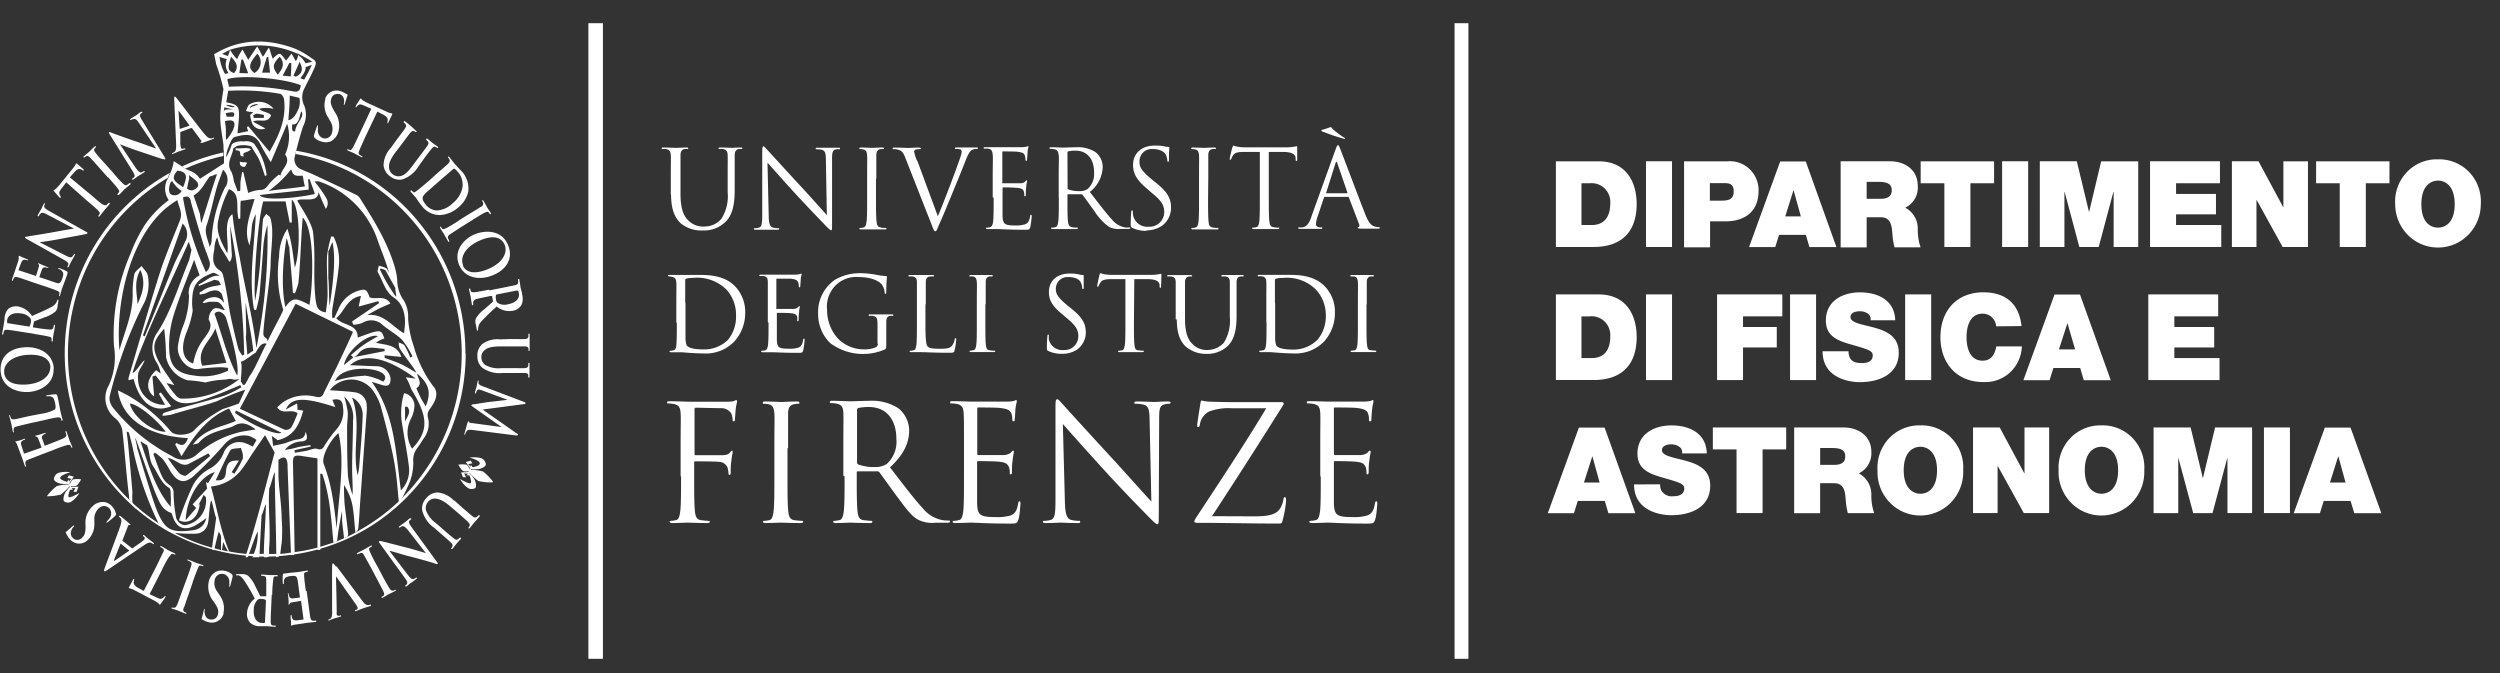
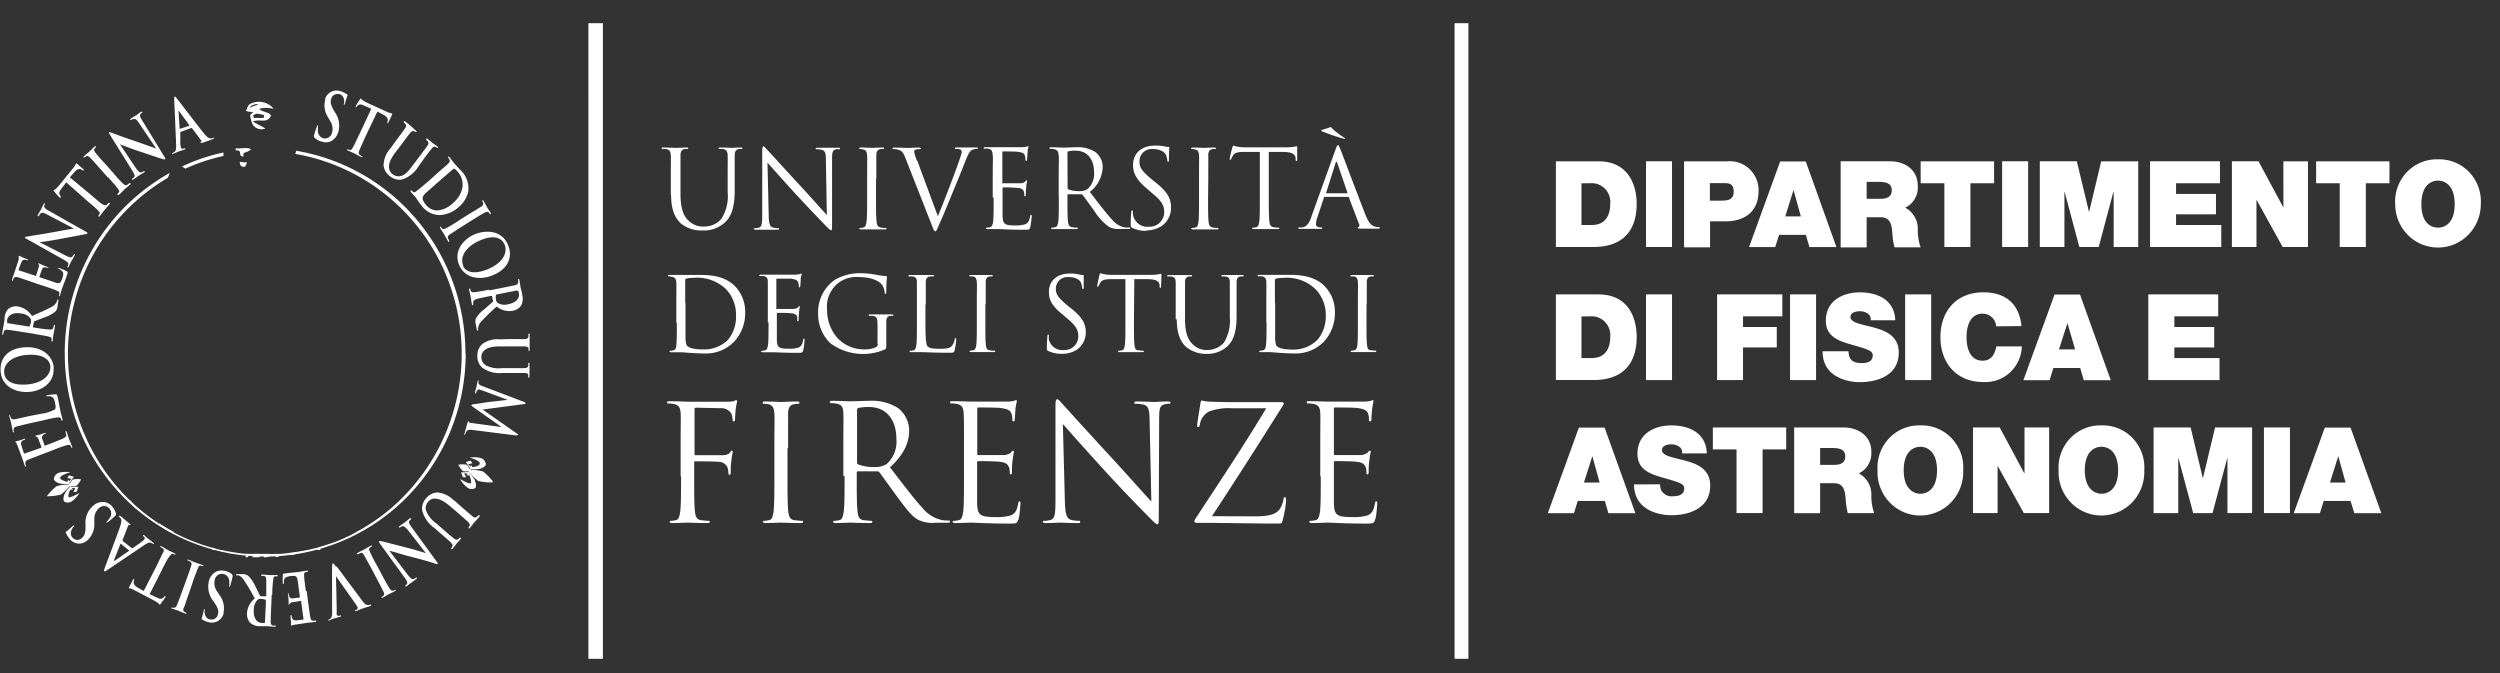
<svg xmlns="http://www.w3.org/2000/svg" width="104" height="28" fill="none">
  <rect width="100%" height="100%" fill="#333333" stroke="none" />
  <path fill="#fff" d="M61.086 27.407h-.576V.965h.576v26.442Zm4.707-18.046h.424c.667 0 .77-.553.77-.888a.795.795 0 0 0-.228-.629.772.772 0 0 0-.624-.22h-.346v1.737h.004Zm-1.068-2.65h1.777c1.165 0 1.583.88 1.583 1.777 0 1.098-.57 1.786-1.795 1.786h-1.565V6.711Zm3.748-.001h1.083v3.564h-1.083V6.711Zm2.657 1.637h.419c.276 0 .573 0 .573-.378s-.246-.35-.51-.35h-.482v.728Zm-1.083-1.636h1.82a1.173 1.173 0 0 1 .915.324 1.206 1.206 0 0 1 .374.906c0 .858-.57 1.267-1.377 1.267h-.64v1.082h-1.082V6.711h-.01Zm4.868 2.291-.304-1.097-.345 1.097h.649Zm-.856-2.284h1.062l1.274 3.56h-1.123l-.148-.507h-1.116l-.158.507h-1.089l1.295-3.563.003.003Zm3.594 1.552h.567c.2 0 .477-.037.477-.354 0-.221-.125-.35-.537-.35h-.507v.704Zm-1.082-1.56h2.062c.606 0 1.146.351 1.146 1.019a.933.933 0 0 1-.12.538.914.914 0 0 1-.401.372.985.985 0 0 1 .522.889c-.006.259.034.517.117.762h-1.082c-.05-.18-.08-.364-.091-.55-.024-.339-.058-.702-.485-.702h-.586v1.255h-1.082V6.71Zm4.315.914H79.9v-.913h3.054v.913h-.985v2.65h-1.083v-2.65Zm2.402-.914h1.083v3.564h-1.083V6.711Zm1.568 0h1.54l.504 2.098h.009l.5-2.097h1.541v3.563h-1.022V7.987h-.012l-.61 2.287H86.5l-.61-2.287h-.01v2.287h-1.024V6.711Zm4.586 0h2.908v.914h-1.826v.443h1.66v.848h-1.66v.446h1.88v.913h-2.962V6.711Zm3.405 0h1.107l1.026 1.907h.009V6.711h1.022v3.563h-1.053l-1.076-1.946h-.013v1.946h-1.022V6.711Zm4.486.914h-.983v-.913h3.051v.913h-.983v2.65h-1.085v-2.65Zm4.088 1.845c.276 0 .694-.175.694-.975s-.421-.98-.694-.98c-.273 0-.692.178-.692.98 0 .803.413.975.692.975Zm0-2.841a1.729 1.729 0 0 1 1.678 1.148c.083.23.118.474.102.718 0 .479-.188.938-.522 1.276a1.765 1.765 0 0 1-2.517 0 1.817 1.817 0 0 1-.522-1.276 1.779 1.779 0 0 1 .484-1.332 1.72 1.72 0 0 1 1.297-.534Zm-35.628 8.267h.424c.667 0 .77-.553.77-.888a.795.795 0 0 0-.23-.627.771.771 0 0 0-.622-.219h-.346v1.734h.004Zm-1.068-2.647h1.777c1.165 0 1.583.876 1.583 1.774 0 1.1-.57 1.787-1.795 1.787h-1.565v-3.561Zm3.748-.002h1.083v3.564h-1.083v-3.564Zm2.957 0h2.714v.913H72.51v.443h1.404v.852H72.51v1.356h-1.08v-3.564Zm3.036 0h1.082v3.564h-1.082v-3.564Zm2.432 2.367c0 .08.013.158.04.233.078.216.303.258.518.258.215 0 .449-.058.449-.322 0-.176-.152-.234-.758-.41-.555-.16-1.192-.307-1.192-1.032 0-.824.695-1.178 1.42-1.178.724 0 1.44.308 1.467 1.162h-1.025a.277.277 0 0 0-.127-.286.574.574 0 0 0-.322-.089c-.148 0-.388.04-.388.24 0 .252.519.307 1.019.449.5.141.989.369.989 1.03 0 .922-.837 1.23-1.626 1.23-.394 0-1.543-.148-1.543-1.285h1.08Zm2.356-2.367h1.083v3.564h-1.083v-3.564Zm3.788 1.329a.575.575 0 0 0-.181-.377.56.56 0 0 0-.386-.15c-.506 0-.667.499-.667.979s.16.977.667.977c.364 0 .504-.255.573-.593h1.062a1.555 1.555 0 0 1-.494 1.083 1.513 1.513 0 0 1-1.11.399c-1.138 0-1.784-.815-1.784-1.867 0-1.119.695-1.866 1.784-1.866.967 0 1.495.514 1.589 1.405l-1.053.01Zm3.282.961-.319-1.094-.354 1.094h.673Zm-.852-2.284h1.055l1.28 3.563h-1.122l-.149-.507H85.42l-.157.507h-1.09l1.296-3.563h.003Zm3.897-.006h2.908v.913h-1.825v.443h1.658v.852h-1.658v.442h1.88v.914h-2.963v-3.564Zm-22.825 7.827-.303-1.098-.349 1.098h.653Zm-.852-2.285h1.059l1.28 3.56h-1.123l-.148-.51h-1.125l-.158.51h-1.089l1.295-3.563.01.003Zm3.366 2.36c0 .08.013.159.04.233a.507.507 0 0 0 .521.262c.204 0 .446-.062.446-.323 0-.178-.151-.237-.758-.412-.555-.16-1.189-.308-1.189-1.033 0-.824.692-1.178 1.416-1.178.725 0 1.444.308 1.468 1.163h-1.028a.27.27 0 0 0-.127-.283.6.6 0 0 0-.322-.093c-.145 0-.388.043-.388.243 0 .25.519.308 1.02.45.5.14.988.368.988 1.026 0 .922-.837 1.23-1.623 1.23-.394 0-1.546-.145-1.546-1.282l1.082-.003Zm3.182-1.452h-.986v-.913h3.051v.913h-.982v2.648H72.24v-2.648Zm3.478.643h.567c.204 0 .477-.034.477-.35 0-.225-.122-.351-.534-.351h-.51v.701Zm-1.08-1.556h2.06c.606 0 1.15.35 1.15 1.018a.932.932 0 0 1-.126.527.914.914 0 0 1-.396.364.99.99 0 0 1 .522.889c-.006.26.034.52.118.766H76.87a2.777 2.777 0 0 1-.088-.55c-.025-.339-.058-.695-.486-.695h-.579v1.248h-1.08v-3.567Zm5.25 2.757c.276 0 .692-.184.692-.977 0-.794-.425-.978-.692-.978-.267 0-.694.175-.694.977 0 .803.434.978.694.978Zm0-2.844a1.707 1.707 0 0 1 1.298.534 1.756 1.756 0 0 1 .483 1.332 1.83 1.83 0 0 1-.495 1.327 1.784 1.784 0 0 1-1.287.556 1.762 1.762 0 0 1-1.287-.556 1.812 1.812 0 0 1-.495-1.326 1.779 1.779 0 0 1 .484-1.334 1.73 1.73 0 0 1 1.3-.533Zm2.19.087h1.11l1.022 1.906h.009v-1.906h1.025v3.56H84.19l-1.077-1.946H83.1v1.947h-1.022v-3.56Zm5.344 2.757c.276 0 .691-.184.691-.977 0-.794-.421-.978-.691-.978-.27 0-.695.175-.695.977 0 .803.44.978.695.978Zm0-2.844a1.707 1.707 0 0 1 1.298.534 1.756 1.756 0 0 1 .482 1.332 1.83 1.83 0 0 1-.495 1.327 1.785 1.785 0 0 1-1.287.556 1.762 1.762 0 0 1-1.287-.556 1.812 1.812 0 0 1-.495-1.326 1.779 1.779 0 0 1 .485-1.334 1.73 1.73 0 0 1 1.299-.533Zm2.168.087h1.54l.504 2.097h.01l.503-2.097h1.54v3.56h-1.025V19.06h-.009l-.613 2.285h-.803l-.613-2.285h-.009v2.285H89.59v-3.56Zm4.589 0h1.082v3.56H94.18v-3.56Zm3.396 2.29-.303-1.098-.346 1.098h.65Zm-.852-2.285h1.059l1.28 3.56h-1.123l-.157-.51h-1.116l-.158.51h-1.089l1.295-3.563.01.003ZM25.08 27.407h-.603V.965h.604v26.442Zm29.864-7.587c0 .642 0 1.17-.03 1.45-.03.197-.06.354-.194.37-.065.015-.13.024-.197.027-.04 0-.055.019-.055.04 0 .022.033.052.106.052.2 0 .607-.018.646-.018.194 0 .637.04 1.632.04.258 0 .303 0 .358-.175.054-.176.066-.434.085-.65 0-.045 0-.1-.04-.1s-.045.027-.06.1c-.046.274-.125.41-.304.484a1.933 1.933 0 0 1-.637.07c-.646 0-.743-.086-.764-.547v-1.734a.04.04 0 0 1 .04-.046c.112 0 .767 0 .943.034.258.027.303.138.346.233.02.072.03.147.027.222 0 .034 0 .061.045.061.046 0 .046-.074.046-.129 0-.055 0-.307.027-.427.021-.222.055-.335.055-.375 0-.04 0-.053-.034-.053-.033 0-.054.034-.1.086a.499.499 0 0 1-.303.096h-1.05c-.033 0-.042-.022-.042-.068v-1.845c0-.046 0-.067.043-.067.072 0 .791 0 .91.021.354.04.421.12.467.228.026.077.04.158.039.24 0 .055 0 .086.055.086.054 0 .039-.04.045-.074 0-.08.024-.372.033-.44.022-.187.052-.267.052-.307 0-.04 0-.062-.027-.062-.028 0-.058.028-.091.034-.094.02-.19.03-.285.03h-1.517c-.048 0-.449-.018-.746-.018-.073 0-.106 0-.106.053 0 .052.027.04.055.04.075 0 .15.008.224.021.218.046.27.154.282.381.012.228 0 .403 0 1.445v1.184l.021.006Zm-4.525 1.653a260.958 260.958 0 0 0 2.977-4.648.098.098 0 0 0 .005-.043c0-.04-.034-.053-.13-.053h-1.845c-.203 0-.518 0-1.146-.021a1.7 1.7 0 0 1-.28-.046c-.038 0-.05.034-.063.126-.033.203-.133.811-.133.891 0 .08 0 .086.04.086.039 0 .06-.018.072-.12a.752.752 0 0 1 .376-.525c.305-.111.63-.158.952-.136h1.432c-.91 1.513-1.908 3.017-2.9 4.523-.078.12-.09.154-.09.188s.039.055.118.055c1.155 0 2.265.03 3.366.03.152 0 .158 0 .197-.174a4.47 4.47 0 0 0 .134-.769c0-.126-.015-.154-.055-.154s-.045.04-.057.105a1.085 1.085 0 0 1-.134.363c-.136.2-.346.329-1.04.329l-1.796-.007Zm-6.198-3.828c.212.243.958 1.083 1.722 1.92a64.46 64.46 0 0 0 1.723 1.813c.345.354.427.43.482.43.054 0 .057-.033.057-.476l.016-3.92c0-.403.024-.55.242-.594a.476.476 0 0 1 .161-.021c.045 0 .073-.022.073-.05 0-.027-.049-.045-.122-.045-.27 0-.488.021-.56.021-.073 0-.389-.021-.692-.021-.079 0-.133 0-.133.046s0 .049.054.049c.108 0 .216.012.322.034.206.052.251.2.257.633l.073 3.4c-.212-.22-.93-1.036-1.583-1.746a341.919 341.919 0 0 1-2.099-2.296c-.066-.065-.172-.213-.233-.213-.06 0-.073.074-.073.335v3.835c0 .614-.03.799-.197.848a.898.898 0 0 1-.27.04c-.033 0-.055 0-.055.04s.043.052.107.052c.303 0 .573-.018.633-.018.061 0 .325.018.695.018.079 0 .115 0 .115-.052s-.018-.04-.051-.04c-.112 0-.222-.014-.33-.04-.174-.052-.243-.227-.256-.778l-.084-3.204h.005Zm-4.119 2.174c0 .643 0 1.172-.03 1.451-.03.197-.06.354-.194.37a1.098 1.098 0 0 1-.197.027c-.04 0-.052.019-.052.04 0 .022.033.052.106.052.197 0 .607-.018.646-.018.191 0 .63.04 1.629.04.258 0 .303 0 .358-.175.054-.176.066-.434.084-.65 0-.045 0-.1-.039-.1-.04 0-.045.027-.06.1-.046.274-.125.41-.304.484a1.933 1.933 0 0 1-.637.07c-.646 0-.743-.086-.764-.547v-1.734l.001-.017a.04.04 0 0 1 .038-.029c.113 0 .768 0 .947.034.254.027.303.138.345.233.022.072.03.147.028.222 0 .034 0 .061.045.061.046 0 .046-.074.046-.129 0-.055 0-.307.024-.427.021-.222.054-.335.054-.375 0-.04 0-.053-.033-.053s-.051.034-.097.086a.51.51 0 0 1-.303.096h-1.05c-.033 0-.039-.022-.039-.068v-1.845c0-.046 0-.067.04-.067.072 0 .791 0 .91.021.357.04.424.12.47.228a.797.797 0 0 1 .039.24c0 .055 0 .086.054.086.055 0 .037-.04.043-.074.015-.08.027-.372.033-.44.021-.187.055-.267.055-.307 0-.04 0-.062-.028-.062-.027 0-.06.028-.09.034-.094.02-.19.03-.286.03h-1.516c-.045 0-.449-.018-.746-.018-.073 0-.106 0-.106.053 0 .052.027.04.051.04.076 0 .15.008.225.021.218.046.27.154.285.381.015.228.015.403.015 1.445v1.19Zm-4.449-2.767a.084.084 0 0 1 .055-.08c.145-.03.294-.043.442-.04.704 0 1.14.501 1.14 1.338a1.244 1.244 0 0 1-.403 1.033.875.875 0 0 1-.494.126 1.83 1.83 0 0 1-.691-.108.089.089 0 0 1-.049-.08v-2.204.015Zm-.518 2.767c0 .643 0 1.172-.034 1.451-.027.197-.06.354-.194.37-.065.015-.13.024-.197.027-.04 0-.052.019-.052.04 0 .022.034.052.106.052.198 0 .607-.018.607-.018s.449.018.813.018c.073 0 .106-.018.106-.052s-.015-.04-.055-.04-.203-.015-.303-.027c-.2-.025-.24-.176-.258-.37-.033-.28-.033-.808-.033-1.45v-.16c0-.034 0-.053.045-.053h.81a.117.117 0 0 1 .088.04c.13.175.443.615.719.99.376.504.606.83.892.984.219.107.464.151.706.126h.458c.118 0 .158 0 .158-.052 0-.053-.028-.04-.058-.04a1.74 1.74 0 0 1-.26-.019 1.392 1.392 0 0 1-.804-.482c-.383-.415-.831-1.012-1.371-1.713.606-.556.797-1.054.797-1.537a1.197 1.197 0 0 0-.454-.923 2.032 2.032 0 0 0-1.213-.307c-.207 0-.707.021-.78.021-.073 0-.449-.021-.746-.021-.073 0-.106 0-.106.055 0 .056.027.04.054.04a1.1 1.1 0 0 1 .222.022c.218.043.273.15.285.381.012.23 0 .4 0 1.442v1.178l.052.027Zm-2.35-1.177V17.2c0-.212.066-.354.245-.382a.667.667 0 0 1 .173-.021c.027 0 .054 0 .054-.04s-.036-.055-.106-.055c-.2 0-.607.021-.649.021-.042 0-.446-.021-.664-.021-.073 0-.106 0-.106.055s.024.04.051.04c.069 0 .137.009.203.024.146.034.213.148.228.379.015.23 0 .4 0 1.442v1.177c0 .643 0 1.172-.033 1.451-.028.197-.061.354-.191.37a1.097 1.097 0 0 1-.198.027c-.039 0-.054.019-.054.04 0 .022.033.052.106.052.2 0 .606-.018.646-.018.04 0 .449.018.813.018.073 0 .106-.018.106-.052s0-.04-.055-.04c-.054 0-.203-.015-.303-.027-.2-.025-.24-.176-.258-.37-.033-.28-.033-.808-.033-1.45v-1.178h.024Zm-4.453 1.177c0 .643 0 1.172-.033 1.451-.028.197-.061.354-.191.37a1.097 1.097 0 0 1-.198.027c-.039 0-.054.019-.054.04 0 .022.033.052.106.052.2 0 .607-.018.646-.018.04 0 .449.018.813.018.073 0 .106-.018.106-.052s0-.04-.055-.04c-.054 0-.203-.015-.303-.027-.2-.025-.24-.176-.26-.37-.031-.28-.031-.808-.031-1.45v-.57c0-.046 0-.058.045-.058.113 0 .831 0 .998.022a.388.388 0 0 1 .346.24c.02.078.034.158.04.24 0 .033 0 .06.045.06s.045-.067.045-.128c0-.062 0-.308.028-.446.02-.222.054-.335.054-.378 0-.043 0-.053-.033-.053-.034 0-.049.034-.073.068-.06.086-.146.108-.303.12h-1.131c-.04 0-.046-.019-.046-.059v-1.844c0-.053.021-.074.06-.074l1.017.021a.504.504 0 0 1 .449.213.74.74 0 0 1 .057.255c0 .049 0 .08.046.08.045 0 .048-.04.054-.074 0-.08.024-.372.03-.44.022-.187.055-.267.055-.307 0-.04 0-.062-.04-.062-.039 0-.05.028-.09.04-.1.02-.202.028-.303.025h-1.626c-.033 0-.446-.019-.746-.019-.073 0-.103 0-.103.053 0 .052.027.04.051.04.076 0 .15.008.225.021.218.046.27.154.285.381.015.228 0 .403 0 1.445v1.178m28.544-7.143v-.922c0-.139.043-.225.155-.243a.419.419 0 0 1 .106 0c.018 0 .033 0 .033-.028s-.021-.034-.066-.034h-.838c-.048 0-.07 0-.07.034s.019.028.037.028a.631.631 0 0 1 .13 0c.092.021.134.095.143.24.01.144 0 .258 0 .922v.75c0 .412 0 .75-.021.922-.015.123-.036.219-.121.234a.802.802 0 0 1-.125.019c-.027 0-.036 0-.036.024 0 .025.024.034.066.034h.935c.045 0 .066 0 .066-.034s0-.024-.033-.024l-.191-.019c-.124 0-.149-.11-.16-.234-.022-.175-.022-.516-.022-.922v-.747h.012Zm-3.821-.068v-.922a.078.078 0 0 1 .01-.053.076.076 0 0 1 .041-.033c.09-.022.181-.031.273-.028a1.711 1.711 0 0 1 1.377.48c.272.29.421.678.416 1.079.011.369-.112.729-.346 1.011a1.41 1.41 0 0 1-1 .41c-.498 0-.662-.09-.717-.176a.986.986 0 0 1-.045-.326V12.6h-.01Zm-.349.818c0 .412 0 .75-.021.922-.015.123-.037.219-.122.234l-.127.019c-.024 0-.033 0-.033.024 0 .025.021.034.07.034h.412c.021 0 .57.052.934.052a1.65 1.65 0 0 0 1.277-.492c.297-.328.46-.759.455-1.205a1.53 1.53 0 0 0-.41-1.082c-.5-.529-1.27-.489-1.689-.489h-1.047c-.045 0-.066 0-.066.034s.018.027.037.027a.534.534 0 0 1 .139 0c.142.028.176.099.182.243.006.145 0 .259 0 .923v.75l.01.006Zm-3.733-.129c0 .615.16.922.367 1.125.242.206.549.315.864.308.317.013.628-.097.867-.308.337-.307.389-.818.389-1.276v-1.392c0-.139.042-.225.157-.243a.3.3 0 0 1 .107 0c.003 0 .008 0 .011-.002a.03.03 0 0 0 .018-.014.03.03 0 0 0 .004-.012c0-.018-.021-.034-.07-.034h-.792c-.045 0-.066 0-.066.034s0 .028.033.028a.566.566 0 0 1 .143 0c.14.027.173.098.173.242v1.452c.034.369-.052.739-.243 1.054a.911.911 0 0 1-.661.308.811.811 0 0 1-.64-.237c-.182-.175-.319-.44-.319-1.054v-1.519c0-.136.043-.228.158-.246a.612.612 0 0 1 .103 0c.019 0 .034 0 .034-.025s-.022-.034-.064-.034h-.904c-.045 0-.067 0-.067.034s.016.025.034.025a.737.737 0 0 1 .142 0c.14.03.176.098.176.246v1.537l.046.003Zm-1.768-1.676h.53c.407 0 .504.108.522.237v.05c0 .058 0 .07.033.07.034 0 .028-.018.028-.055 0-.037.015-.342.015-.47 0-.025 0-.053-.021-.053-.138.03-.278.044-.419.043h-1.577a2.152 2.152 0 0 1-.334-.021.786.786 0 0 1-.184-.05c-.019 0-.037.056-.043.08a7.08 7.08 0 0 0-.094.446c0 .043 0 .037.021.037s.03 0 .043-.043a1.05 1.05 0 0 1 .072-.132c.067-.102.173-.133.431-.139h.607v1.805c0 .412 0 .75-.022.922-.018.123-.039.219-.12.234a.899.899 0 0 1-.128.019c-.024 0-.034 0-.034.024 0 .025.022.034.067.034h.934c.046 0 .067 0 .067-.034s0-.024-.033-.024l-.192-.019c-.127 0-.151-.11-.163-.234-.021-.175-.021-.516-.021-.922l.015-1.805Zm-3.012 3.106a1.12 1.12 0 0 0 .637-.179.88.88 0 0 0 .358-.7c0-.354-.118-.616-.607-1.006l-.118-.092c-.394-.33-.522-.477-.522-.72a.49.49 0 0 1 .133-.345.476.476 0 0 1 .335-.15h.054c.385 0 .5.175.519.228a.64.64 0 0 1 .054.212c0 .037 0 .055.037.055.036 0 .027-.027.027-.098v-.452c0-.022 0-.03-.04-.03a.67.67 0 0 1-.148-.022 1.672 1.672 0 0 0-.391-.04c-.537 0-.868.307-.868.765 0 .308.1.557.55.923l.187.16c.364.307.486.47.486.765a.576.576 0 0 1-.349.526.554.554 0 0 1-.215.043h-.04a.568.568 0 0 1-.392-.1.581.581 0 0 1-.23-.337.933.933 0 0 1 0-.157c0-.033 0-.046-.027-.046s-.03.022-.033.068c-.003.046-.022.24-.022.452 0 .117 0 .132.064.163.177.08.37.12.564.114h-.003Zm-3.169-2.051v-.922c0-.139.042-.225.155-.243a.419.419 0 0 1 .106 0c.004 0 .008 0 .012-.002a.03.03 0 0 0 .021-.026c0-.018-.021-.034-.066-.034h-.841c-.045 0-.066 0-.066.034s.018.028.033.028a.605.605 0 0 1 .13 0c.094.021.137.095.146.24.01.144 0 .258 0 .922v.75c0 .412 0 .75-.021.922-.018.123-.04.219-.125.234l-.127.019c-.024 0-.03 0-.03.024 0 .025.018.034.067.034h.931c.045 0 .07 0 .07-.034s0-.024-.037-.024c-.036 0-.124 0-.188-.019-.128 0-.152-.11-.164-.234-.021-.175-.021-.516-.021-.922v-.747h.015Zm-2.493 0v-.922c0-.139.043-.225.173-.243a.707.707 0 0 1 .151-.002.03.03 0 0 0 .018-.014.03.03 0 0 0 .004-.012c0-.018-.021-.034-.067-.034h-.931c-.048 0-.067 0-.067.034s.016.028.03.028a.6.6 0 0 1 .146 0c.14.027.173.098.173.242v1.673c0 .412 0 .75-.021.922-.018.123-.036.219-.121.234a.899.899 0 0 1-.128.019c-.024 0-.033 0-.033.024 0 .025.021.034.067.034h.412c.246 0 .522.025 1.128.025.225 0 .24 0 .267-.114.033-.14.055-.283.064-.428 0-.046 0-.064-.027-.064-.028 0-.03.021-.037.055a.621.621 0 0 1-.11.259c-.1.123-.287.126-.509.126-.327 0-.436-.028-.506-.099-.07-.07-.091-.35-.091-.978v-.765h.015Zm-1.992 1.626a.159.159 0 0 1-.085.151 1.119 1.119 0 0 1-.48.09 1.513 1.513 0 0 1-1.106-.459 1.754 1.754 0 0 1-.443-1.18 1.247 1.247 0 0 1 .336-1.003 1.212 1.212 0 0 1 .98-.366c.543 0 .886.175.989.354a.65.65 0 0 1 .09.28c0 .04 0 .064.031.064.03 0 .036-.021.036-.089-.001-.205.008-.41.028-.615 0 0 0-.034-.049-.037a2.128 2.128 0 0 1-.346-.043 3.778 3.778 0 0 0-.643-.074 2.076 2.076 0 0 0-1.122.27 1.633 1.633 0 0 0-.703 1.405 1.686 1.686 0 0 0 .5 1.23 2.284 2.284 0 0 0 2.278.265c.051-.03.057-.04.057-.23v-.923c0-.135.04-.221.155-.243a.395.395 0 0 1 .103 0c.018 0 .036 0 .036-.027 0-.028-.02-.034-.066-.034h-.892c-.045 0-.066 0-.066.034s.018.027.036.027a.707.707 0 0 1 .14 0c.175.046.19.096.19.44v.726l.016-.013Zm-4.55-.876c0 .41 0 .747-.02.922-.019.123-.04.219-.125.234a.416.416 0 0 1-.124.019c-.025 0-.034 0-.034.027 0 .028.021.034.067.034h.412c.125 0 .404.025 1.04.025.174 0 .2 0 .228-.111a2.87 2.87 0 0 0 .055-.415c0-.034 0-.065-.025-.065-.024 0-.03.019-.036.065-.03.175-.082.261-.191.307a1.17 1.17 0 0 1-.413.047c-.412 0-.473-.056-.488-.351v-1.123l.005-.008a.024.024 0 0 1 .017-.01c.072 0 .488 0 .606.022.164.015.2.089.218.148a.441.441 0 0 1 0 .14c0 .022 0 .038.03.038.031 0 .031-.046.031-.08s0-.188.018-.274c0-.141.03-.212.03-.24 0-.027 0-.033-.018-.033s-.036.021-.063.055a.3.3 0 0 1-.2.061h-.668c-.06 0-.027 0-.027-.04v-1.174c0-.03 0-.043.027-.043h.577c.227.027.27.08.303.148a.44.44 0 0 1 .027.153c0 .034 0 .056.033.056.034 0 .025-.028.028-.047.003-.018.018-.24.021-.283 0-.12.036-.175.036-.202 0-.028 0-.037-.018-.037a.222.222 0 0 0-.057.021 1.118 1.118 0 0 1-.176.022h-1.441c-.045 0-.067 0-.067.034 0 .033 0 .024.034.024a1.06 1.06 0 0 1 .142 0c.14.03.176.099.176.246v1.673l.03.015Zm-3.466-.82v-.923c0-.046 0-.068.049-.083.09-.021.183-.031.276-.03a1.736 1.736 0 0 1 1.386.482c.266.292.411.678.403 1.076.016.37-.104.734-.337 1.02-.27.261-.63.404-1.004.397-.494 0-.66-.089-.715-.175a.996.996 0 0 1-.046-.326v-1.442l-.012.003Zm-.349.82c0 .41 0 .747-.02.922 0 .123-.037.219-.122.234a.454.454 0 0 1-.128.019c-.024 0-.033 0-.033.027 0 .028.021.034.067.034h.415c.024 0 .57.05.934.05a1.635 1.635 0 0 0 1.274-.493c.299-.326.462-.757.458-1.202a1.549 1.549 0 0 0-.41-1.085c-.5-.529-1.273-.486-1.689-.486h-1.046c-.045 0-.067 0-.067.03 0 .032.019.028.037.028a.93.93 0 0 1 .127.022c.14.03.173.098.182.246.01.148 0 .255 0 .922v.75l.021-.018Zm27.016-5.378s-.024 0 0-.03l.388-1.23c.024-.068.045-.068.07 0l.421 1.23c0 .018 0 .03-.018.03h-.861Zm-.622.996c-.082.228-.176.397-.373.424a.93.93 0 0 1-.13 0c-.022 0-.04 0-.04.028s.027.034.085.034h.85c.039 0 .063 0 .063-.034s0-.028-.043-.028h-.045c-.076 0-.173-.04-.173-.129a1.05 1.05 0 0 1 .064-.307l.267-.797c0-.021.02-.036.042-.036h.959a.045.045 0 0 1 .039.027l.424 1.11c.028.07 0 .11-.024.12-.024.01-.033 0-.033.03 0 .032.048.028.133.035h.695c.063 0 .088 0 .088-.037s-.015-.025-.046-.025a.568.568 0 0 1-.173-.03c-.094-.025-.224-.099-.382-.499-.27-.685-.97-2.549-1.04-2.718-.07-.169-.07-.163-.097-.163-.027 0-.045.028-.1.176l-1.007 2.798-.003.021Zm1.359-3.256c.024 0 .04 0 .04-.025 0-.024-.04-.03-.086-.061a4.195 4.195 0 0 1-.434-.335c-.039-.04-.045-.07-.066-.07a.187.187 0 0 0-.07.02 4.134 4.134 0 0 1-.267.087c-.033 0-.051 0-.051.037s.036.04.13.073c.263.105.531.194.804.268v.006Zm-3.121.541h.561c.428 0 .53.11.549.246v.05c0 .064 0 .076.036.076.037 0 .03-.018.03-.058v-.495c0-.028 0-.056-.02-.056a2.109 2.109 0 0 1-.44.047h-1.656c-.055 0-.221 0-.346-.025a.9.9 0 0 1-.197-.052s-.033.058-.042.086c-.01.027-.107.421-.107.467 0 .046 0 .04.022.04.02 0 .03 0 .045-.043a.619.619 0 0 1 .073-.141c.073-.108.176-.139.455-.142h.658v1.906c0 .43 0 .788-.021.978-.018.13-.04.228-.13.246a.483.483 0 0 1-.134.019c-.028 0-.034 0-.034.027 0 .028.022.034.07.034h.983c.048 0 .073 0 .073-.034s0-.027-.037-.027c-.036 0-.14 0-.2-.019-.133-.018-.16-.117-.173-.246-.024-.19-.024-.547-.024-.978V6.32h.006Zm-2.523 1.113V6.46c0-.145.042-.234.173-.259a.66.66 0 0 1 .109 0c.018 0 .036 0 .036-.027 0-.028-.024-.037-.073-.037-.133 0-.412.015-.433.015-.021 0-.303-.015-.45-.015-.048 0-.069 0-.069.037s0 .027.034.027c.047 0 .093.007.139.019.097.021.142.098.149.252.006.154 0 .27 0 .974v.794c0 .43 0 .787-.022.977-.018.13-.04.228-.127.246a.515.515 0 0 1-.133.019c-.028 0-.037 0-.037.028 0 .027.021.033.07.033h.983c.051 0 .072 0 .072-.033 0-.034 0-.028-.036-.028s-.14 0-.2-.019c-.134-.018-.161-.116-.173-.246-.021-.19-.021-.547-.021-.977l.009-.806Zm-2.602 2.152c.24.007.475-.06.676-.193a.919.919 0 0 0 .376-.754c0-.36-.124-.64-.649-1.054l-.124-.099c-.419-.35-.54-.5-.54-.756a.513.513 0 0 1 .293-.484.494.494 0 0 1 .192-.045h.06c.407 0 .528.19.556.24.03.072.049.147.057.225 0 .036 0 .061.037.061.036 0 .03-.034.03-.104 0-.308.018-.456.018-.477 0-.022 0-.034-.045-.034a.648.648 0 0 1-.155-.021 1.885 1.885 0 0 0-.4-.034c-.567 0-.91.329-.91.811 0 .308.11.588.576.978l.203.179c.38.307.519.498.519.808a.62.62 0 0 1-.178.42.603.603 0 0 1-.413.18h-.046a.6.6 0 0 1-.412-.105.615.615 0 0 1-.243-.353.78.78 0 0 1-.015-.17c0-.036 0-.049-.03-.049s-.03.025-.037.074c-.006.05-.021.252-.021.477 0 .123 0 .138.067.175.19.088.397.13.606.123l-.048-.019Zm-3.257-3.234a.052.052 0 0 1 .036-.055c.1-.023.201-.032.303-.028.473 0 .768.338.768.9a.835.835 0 0 1-.27.696.58.58 0 0 1-.334.086 1.27 1.27 0 0 1-.467-.071.061.061 0 0 1-.03-.061l-.006-1.467Zm-.358 1.875c0 .43 0 .788-.022.978-.018.13-.039.228-.127.246a.515.515 0 0 1-.133.019c-.03 0-.037 0-.037.027 0 .028.022.034.07.034h.964c.049 0 .073 0 .073-.034s0-.027-.036-.027c-.037 0-.137 0-.2-.019-.134-.018-.158-.117-.173-.246-.021-.19-.021-.547-.021-.978v-.11c0-.022 0-.034.03-.034h.546a.066.066 0 0 1 .057.028c.088.116.304.418.486.667.16.257.365.481.606.66a.899.899 0 0 0 .476.087h.304c.081 0 .106 0 .106-.037s-.019-.025-.04-.025a1.094 1.094 0 0 1-.173 0 .907.907 0 0 1-.542-.325c-.258-.28-.562-.68-.925-1.153a1.371 1.371 0 0 0 .536-1.043.792.792 0 0 0-.303-.615 1.371 1.371 0 0 0-.813-.2c-.136 0-.476.016-.521.016-.046 0-.304-.016-.504-.016-.048 0-.07 0-.07.037s.019.028.034.028c.052 0 .104.006.154.015.146.031.173.102.192.256.018.153 0 .27 0 .974v.803l.006-.013Zm-2.712 0c0 .43 0 .788-.02.978-.019.13-.043.228-.131.246a.483.483 0 0 1-.134.019c-.024 0-.033 0-.033.027 0 .028.021.034.07.034h.436c.128 0 .425.028 1.098.028.173 0 .21 0 .24-.117a4.19 4.19 0 0 0 .057-.437c0-.03 0-.067-.027-.067s-.03 0-.04.067c-.03.176-.084.274-.2.323-.138.042-.283.06-.427.052-.434 0-.5-.061-.519-.372V7.83a.028.028 0 0 1 .004-.022.028.028 0 0 1 .018-.012 5.92 5.92 0 0 1 .636.025c.173.018.213.095.231.156a.492.492 0 0 1 .015.148c0 .025 0 .04.034.04.033 0 .03-.05.03-.083 0-.034 0-.2.018-.29 0-.147.036-.224.036-.251 0-.028 0-.037-.024-.037s-.033.021-.063.058a.315.315 0 0 1-.213.062h-.706c-.061 0-.025-.016-.025-.046V6.345c0-.031 0-.046.025-.046.024 0 .533 0 .606.015.24.028.285.08.303.154a.499.499 0 0 1 .028.163c0 .034 0 .058.036.058s.027-.028.03-.05c.003-.02.019-.254.022-.307 0-.126.036-.178.036-.212 0-.033 0-.04-.018-.04s-.04.019-.06.022c-.064.013-.128.02-.192.021h-1.522c-.049 0-.07 0-.07.037s.015.025.036.025c.05-.005.1-.005.149 0 .148.03.176.101.191.255.015.154 0 .27 0 .975v.793l.04.018ZM38.15 6.69a1.8 1.8 0 0 1-.121-.375.096.096 0 0 1 .057-.09.557.557 0 0 1 .173-.02c.033 0 .046 0 .046-.031s-.04-.034-.122-.034c-.172 0-.367.015-.412.015-.046 0-.303-.015-.519-.015-.072 0-.118 0-.118.034 0 .033 0 .03.036.03a.554.554 0 0 1 .173.019c.158.043.222.092.322.35l1.088 2.767c.085.219.107.28.158.28.052 0 .064-.07.188-.35.103-.222.303-.704.573-1.365a59.82 59.82 0 0 0 .498-1.23c.121-.308.188-.385.245-.425a.429.429 0 0 1 .213-.055c.036 0 .054 0 .054-.03 0-.031-.027-.031-.075-.031h-.785c-.07 0-.097 0-.097.037 0 .036.021.024.049.024a.554.554 0 0 1 .172.019.116.116 0 0 1 .061.104.704.704 0 0 1-.042.175c-.097.326-.692 1.897-.95 2.503l-.855-2.309-.012.003Zm-1.695.76v-.99c0-.145.045-.234.176-.259a.66.66 0 0 1 .109 0c.018 0 .036 0 .036-.027 0-.028-.021-.037-.07-.037-.133 0-.415.015-.436.015-.021 0-.304-.015-.45-.015-.048 0-.072 0-.072.037s.018.027.036.027c.047 0 .093.006.137.019.1.021.142.098.152.252.009.154 0 .27 0 .974v.794c0 .43 0 .787-.025.977-.018.13-.04.228-.13.246a.475.475 0 0 1-.13.019c-.028 0-.037 0-.037.028 0 .027.021.033.07.033h.982c.048 0 .072 0 .072-.033 0-.034 0-.028-.036-.028s-.137 0-.2-.019c-.134-.018-.161-.116-.173-.246-.024-.19-.024-.547-.024-.977v-.806l.012.016Zm-4.528-.686c.145.163.646.732 1.161 1.294.473.514 1.113 1.178 1.162 1.23.233.24.288.29.324.29.037 0 .04-.022.04-.308V6.612c0-.27.018-.369.173-.402a.434.434 0 0 1 .106 0c.033 0 .051 0 .051-.034s-.03-.031-.081-.031h-.842c-.052 0-.088 0-.088.03 0 .031 0 .035.036.035.072 0 .144.008.215.021.14.037.173.135.173.43l.04 2.285c-.143-.15-.628-.704-1.068-1.178-.691-.744-1.346-1.47-1.413-1.537-.067-.068-.122-.144-.155-.144s-.052.049-.052.227v2.58c0 .412-.02.54-.133.572a.704.704 0 0 1-.182.03c-.021 0-.036 0-.036.025 0 .024.03.037.072.037h.9c.055 0 .082 0 .082-.037s0-.025-.036-.025a1.07 1.07 0 0 1-.222-.03c-.121-.034-.176-.151-.176-.526l-.051-2.177Zm-4.01 1.331c0 .658.177.975.389 1.184.255.212.58.322.91.307a1.272 1.272 0 0 0 .937-.332c.354-.307.41-.86.41-1.346V6.459c0-.145.045-.234.172-.259a.45.45 0 0 1 .112 0c.015 0 .034 0 .034-.027 0-.028-.022-.037-.07-.037-.134 0-.349.015-.373.015-.024 0-.273-.015-.473-.015-.049 0-.07 0-.07.037s.018.027.036.027a.843.843 0 0 1 .152 0c.145.034.182.105.188.259.006.153 0 .27 0 .974v.56c.038.387-.052.775-.258 1.104a.91.91 0 0 1-.691.325.853.853 0 0 1-.68-.245c-.19-.176-.333-.465-.333-1.114V6.46c0-.145.045-.24.173-.259a.661.661 0 0 1 .112 0s.036 0 .036-.027c0-.028-.024-.037-.073-.037-.133 0-.4.015-.44.015-.039 0-.302-.015-.52-.015-.05 0-.07 0-.07.037s.018.027.033.027a.821.821 0 0 1 .151 0c.149.034.185.105.194.259.01.153 0 .27 0 .974v.658l.013.003ZM9.978 6.727c0 .148.06.219.212.21.021-.062.06-.105.082-.167-.097-.04-.136 0-.294-.043Zm.46-.516c-.126-.099-.436-.016-.633-.043l.018.083c.33-.028.058.261.322.252-.103-.203.145-.135.294-.292Zm.553-1.408c0 .043 0 .107-.018.107h-.419v-.018a.267.267 0 0 0-.021-.077v-.028h.021a.795.795 0 0 1 .11-.058c.11.007.219.027.324.061v.025l.003-.012Zm-.552-.336-.043.034c0-.163.367-.19.346-.157-.021.034-.24.083-.303.123Zm.334.059c.199-.048.407-.048.606 0a.798.798 0 0 0-.992-.19c-.079.048-.103.175-.154.273.106.061.227.028.303.068-.024 0-.106.092-.13.101.014.142.052.28.112.409a.428.428 0 0 0 .521.154l-.521-.283c.282-.142.585.11.755-.25-.052-.15-.419-.15-.482-.285l-.018.003Zm.206.277c0 .043 0 .107-.018.107h-.407v-.018a.267.267 0 0 0-.021-.077v-.028h.021a.795.795 0 0 1 .11-.058c.11.007.219.027.324.061v.025l-.01-.012Zm-.54-.336-.043.034c0-.163.367-.19.346-.157-.021.034-.24.083-.303.123Zm.334.059c.199-.048.407-.048.606 0a.798.798 0 0 0-.992-.19c-.079.048-.103.175-.154.273.106.061.227.028.303.068-.024 0-.106.092-.13.101.014.142.052.28.112.409a.428.428 0 0 0 .521.154l-.521-.283c.282-.142.585.11.755-.25-.052-.15-.419-.15-.482-.285l-.018.003Zm-.334 1.688c-.13-.095-.437 0-.634-.04v.083c.33-.028.058.261.322.249-.085-.2.163-.132.312-.292Zm-.464.52c0 .147.06.218.212.205.021-.061.064-.101.085-.162-.097-.04-.136 0-.297-.044Zm6.635 14.124a.373.373 0 0 0 .061-.058l-.06.058Zm-1.804 1.31v.068a.418.418 0 0 1 .049-.099l-.058.031h.01Zm-.48.243.104.015.036-.095c-.045.022-.094.046-.142.065l.003.015Zm-.445.175.149-.055-.149.058v-.003Zm-.673.222v.07h.118v-.107l-.118.037Zm-1.113.23v.052h.14a.207.207 0 0 1 0-.076l-.152.021.012.003Zm-.622.052v.09a.87.87 0 0 1 .124-.019.808.808 0 0 1 .025-.07h-.149ZM10.985 4.8c0 .04 0 .104-.018.107h-.413v-.021a.247.247 0 0 0-.021-.074v-.03h.021c.034-.02.103-.06.11-.06.11.007.219.028.324.062v.03l-.003-.014Zm-.546-.339-.043.034c0-.163.367-.187.346-.157-.021.031-.24.083-.303.123Zm.334.059c.2-.045.406-.045.606 0a.785.785 0 0 0-.992-.184c-.079.048-.103.175-.154.273.106.061.227.024.303.064-.024 0-.106.093-.13.105.013.143.05.283.112.412a.428.428 0 0 0 .521.154l-.521-.283c.282-.142.585.11.755-.25-.052-.15-.419-.15-.482-.285l-.018-.006Zm.273 18.589h-.067v.077c.027 0 .206 0 .212-.046v-.031h-.146Zm-.5 0a.269.269 0 0 1-.058.074h.303v-.093a2.17 2.17 0 0 1-.255 0l.01.019Zm-.304-.028a.25.25 0 0 1-.028.09c0 .03.088 0 .098 0a.358.358 0 0 0 .036-.08.302.302 0 0 1-.106-.025v.015Zm.197-16.87c-.127-.099-.437-.016-.634-.043l.018.083c.33-.028.058.261.322.252-.103-.203.145-.135.294-.292Zm-.455.516c0 .148.06.219.212.21.021-.062.061-.105.082-.167-.103-.04-.142 0-.3-.043h.006ZM9.55 22.961h-.036a.347.347 0 0 0 .073.093l-.037-.086v-.007Zm-.345-.073v.067a.095.095 0 0 0 .033-.061h-.033v-.006Zm-.38-.105v.077l.088.028.028-.074-.115-.031Zm-2.213-1.024c.12.174.292.303.49.37.056.003.11.01.165.02a6.575 6.575 0 0 1-.65-.387l-.005-.003Zm-1.025-.698a.309.309 0 0 1-.08-.15l-.118-.117c0 .083.049.138.237.35 0 0 .149.093-.04-.089v.006Z" />
-   <path fill="#fff" d="M17.717 16.92c-.084-.148-.16-.262-.221-.385-.06-.123-.115-.249-.176-.381.285-.19.055-.409.034-.615v-.015c-.219-.123-.434-.265-.659-.37-.224-.104-.464-.178-.694-.267v-.107l.694.067c-.172-.51-.627-.489-1.055-.587.104-.08.22-.139.346-.175-.122-.397-.149-.397-1.104-.04 0-.59-.607-.47-.895-.812.346-.267.44-.827 1.028-.922-.033.15-.057.267-.094.442l.813-.224c0 .028.027.052.04.077l-1.129.768.052.133a1.14 1.14 0 0 0 .379-.074.68.68 0 0 1 .846.09c.26.217.567.38.804.614.169.21.314.44.433.683l-.09.052a3.653 3.653 0 0 0-.237-.492c-.046-.07-.16-.095-.246-.138a.648.648 0 0 0 .04.252c.172.267.373.529.558.784.057.08.106.175.157.252.522.446.607.802.364 1.386l.012.004Zm-.867.614v-.614h.094c.176.212 0 .412-.094.614Zm.303 1.147a1.26 1.26 0 0 1-.042-1.291c.064-.131.106-.273.121-.418a.532.532 0 0 0-.231-.54.512.512 0 0 0-.19-.075c-.137.446-.16.92-.067 1.377.085.56.2 1.116.267 1.676a1.188 1.188 0 0 1-.334.99c-.218-1.58-.245-3.16-1.213-4.517l.23.071c.082.025.164.055.25.077.236.055.303-.052.303-.283a.593.593 0 0 0-.193-.366.577.577 0 0 0-.384-.147c-.173 0-.91-.04-1.11-.04.367-.338 1.147-.615 2.73.55-.097 0-.303-.046-.41-.046.2.307.146.372.322.649.106.175.2.356.282.544.303.704.212 1.199-.349 1.78l.018.01Zm-2.004-3.047c-.412.017-.82.09-1.213.216.345-.812 2.535-.538 2.007.027a2.204 2.204 0 0 0-.797-.255l.003.012Zm-.44-.774a.5.5 0 0 0 .173-.114c.303-.421.728-.25 1.113-.234 0 .03 0 .062.018.092l-1.304.256-.403.329c.109-.588.991-1.338 1.419-1.206-.221.133-.419.24-.607.37-.188.128-.348.279-.521.417l.088.087.024.003Zm-1.237 1.494c-.08.175-.173.187-.346.15a1.675 1.675 0 0 0-1.356.231 3.045 3.045 0 0 0-.236.21c.218.337.57.036.846.245a4.408 4.408 0 0 1-.258.587.303.303 0 0 1-.276.102c-.607-.28-1.234-.581-1.868-.876l2.32-4.366 2.387 1.168c-.173.397-.35.769-.522 1.131-.215.468-.464.938-.691 1.405v.013Zm.479.587-.125-.307c.304-.068.425.021.443.307a1.11 1.11 0 0 1-.303.953 5.791 5.791 0 0 0-.494.689.192.192 0 0 1-.258.092h-.018c-.116-.049-.304.05-.443.077-.14.028-.322.055-.485.083l-.019-.108.668-.147v-.065c-.173.028-.358.05-.534.09a3.232 3.232 0 0 1-.534.11.947.947 0 0 1 .713-.353c.215-.028.258-.123.148-.41-.024.308-.218.308-.421.342a2.644 2.644 0 0 0-.407.138c-.172.046-.348.077-.521.114-.018-.154-.03-.249-.052-.409.128.086.203.145.24.175.66-.15.91-.64 1.064-1.23l-.24-.04a1.464 1.464 0 0 0-.014-.26l-.467.251c.227-.51.74-.525 2.077-.092h-.018Zm.734.557c0 .676-.037 1.35-.037 2.026 0 .35.037.7.018 1.064a4.021 4.021 0 0 1-.19-.781c-.037-.674-.034-1.347-.037-2.02 0-.225.043-.452.024-.674a4.793 4.793 0 0 0-.142-.615 1.16 1.16 0 0 1 .364 1Zm.4-.176c-.018.661-.085 1.322-.134 1.98a2.463 2.463 0 0 1-.072.468c-.246-1.055.176-2.177-.234-3.235a.8.8 0 0 1 .44.787Zm-1.062 4.781c-.066-.498-.112-.999-.203-1.494a6.792 6.792 0 0 0-.348-1.294c-.137-.335.324-1.07.606-1.295.303 1.184-.03 2.89-.076 4.083h.021Zm-4.245-4.919c0-.034.024-.068.04-.105l1.895.923c-.216.123-1.24-.308-1.935-.824v.006Zm.76 1.405a2.239 2.239 0 0 0-.402-.175.686.686 0 0 0-.5.052.701.701 0 0 0-.334.381c-.115.29-.33.527-.607.665a1.66 1.66 0 0 0-.682.704c-.216.465-.406.942-.567 1.43.415.193.812-.102.864-.686l-.149.175-.436.507c.03-.892.56-1.808 1.213-2.005l-.28.459-.09-.037.051.264-.606.658.173.175.285-.568.094.095a1.047 1.047 0 0 1-.203.77 1.022 1.022 0 0 1-.683.395.44.44 0 0 1-.349-.295 5.919 5.919 0 0 1-.109-1.012.395.395 0 0 0-.19-.38.898.898 0 0 1-.304-.373c-.134-.286-.23-.593-.346-.892l.06-.07c.13.09.25.193.359.307.11.158.211.323.303.492.285.44.567.514.952.179.454-.416.883-.859 1.286-1.326a1.084 1.084 0 0 1 .986-.35c.124.036.242.096.345.175l-.16.283.027.003Zm-.418.449a4.75 4.75 0 0 1-.37.67l-.112-.067.303-.483c-.266 0-.442 0-.518.307-.055.2.045.563-.449.514.21-.437.388-.858.607-1.245.054-.093.303-.071.442-.102.034.132.113.292.073.406h.024Zm-2.059 3.016c-.976.13-1.213 0-1.574-.922-.21-.563-.606-1.913-.782-2.488.024 0-.097-.418-.073-.427.155.397.691 1.974.864 2.364.134.308.24.615.607.75.036 0 .06.09.079.142.148.464.44.615.888.415.178-.099.348-.21.51-.335a.617.617 0 0 1-.188.343.603.603 0 0 1-.355.158h.024Zm-1.71-2.69c.206.307.367.756.673.922.094.056.067.228.079.342.012.113 0 .249 0 .455-.658-.73-.974-1.91-1.262-2.724.024 0 .246.162.27.153.112.234.097.615.237.849l.003.003Zm2.386-.39c-.33.273-.652.556-.997.808-.052.04-.24-.04-.304-.117a6.237 6.237 0 0 1-.458-.615c.364.059.577.421.91.228l.783-.418.063.092.003.021Zm-1.82-1.015c-.554.034-1.385-.615-1.516-1.169.355.016 1.15.704 1.49 1.169h.027Zm-1.079-6.73c.243.534.085.977-.115 1.417-.027-.455-.164-.916.115-1.418ZM4.64 16.86a.527.527 0 0 1-.073-.393c.322-1.31.786-2.578 1.386-3.782.209-.373.278-.81.195-1.23-.028-.138-.173-.258-.258-.39-.106.116-.276.218-.304.353a3.96 3.96 0 0 0-.066.842c0 .79-.319 1.492-.552 2.307-.18-2.239.567-4.852 2.04-5.99.1-.077.265-.19.368-.252.09.363.233.529.1.867-.264.673-.607 1.47-.825 2.152-.458 1.445-.867 2.9-1.301 4.366a.312.312 0 0 0 0 .108l.21-.052c.254.999.836 1.442 1.561 1.131l-.43-.572-.082.055.257.459a1.063 1.063 0 0 1-.776-.288 1.09 1.09 0 0 1-.346-.76 1.171 1.171 0 0 1 0-.207c.03-.23.173-.332.273-.593-.112.037-.346.48-.503.529.33-1.206 1.731-4.059 2.332-5.449.036 0 .088.308.121.308-.018.104-.079.353-.103.455-.394.922-.743 2.13-1.313 2.988a1.117 1.117 0 0 0-.024 1.273c.08.136.132.287.154.443l-.185-.135c-.415.363-.44.845-.082 1.088l-.072-.824.13-.049c.124.15.24.306.349.467.391.655.667.803 1.407.615.46-.144.911-.313 1.353-.507.14-.052.279-.114.415-.175l.045.092c-.224.136-.46.253-.703.35-.695.216-1.413.397-2.123.59l-.403.127c-.103.138-.103.138.288.08.625-.197 1.316-.354 1.932-.569.379-.186.77-.345 1.17-.477l-.264.575s-.324.123-.664.228a4.747 4.747 0 0 0-1.213.9c-.188.191-.77.244-.946.04a6.727 6.727 0 0 0-1.82-1.518c-.124-.068-.251-.126-.394-.197.173 1.187 1.213 1.891 2.918 1.986-.085.23-.195.39-.48.197l-.051.07.264.487c.533-.877 1.085-1.624 1.977-1.984l.279.514c-.561.261-1.298.307-1.786.99.13-.04.212-.037.245-.077.322-.384.783-.476 1.213-.615a1.02 1.02 0 0 0 .246-.089c.325-.2.607-.086.91.147-.224.037-.412.062-.607.099a4.26 4.26 0 0 0-1.82.922.823.823 0 0 1-1.055.086 7.733 7.733 0 0 1-2.529-2.109l.015-.003Zm2.426-9.193c.037-.108.064-.117.1-.13.097.164.23.302.389.404a.33.33 0 0 1-.367.175c-.213-.05-.158-.308-.122-.452v.003Zm.304-.569c.494.05.388.33.248.692-.212-.175-.603-.298-.236-.689L7.37 7.1Zm.348 2.918c-.142.329-.33.643-.47.972-.357.854-.691 1.715-1.052 2.576-.058.142-.118.283-.173.428l-.079-.037L7.597 9.3a.618.618 0 0 1 .125.716h-.004Zm.216-1.642c.173.615.346 1.2.53 1.793.067.215.161.418.225.633a.417.417 0 0 1-.124.517 12.137 12.137 0 0 1-.953-3.1c.21-.104.288 0 .334.157h-.012Zm-.08-.876c.031 0 0-.206.02-.215.078.113.466.261.345.498a.45.45 0 0 1-.228.138.3.3 0 0 1-.212-.074c.03-.123.046-.236.073-.35l.003.003Zm.868-.166c.052.03.258-.105.304-.077-.173.477-.483 1.537-.65 2.02-.024 0-.054-.421-.075-.421-.088-.255-.173-.51-.249-.723.346-.193.47-.544.682-.8h-.012Zm.658.427a5.533 5.533 0 0 0-.579 2.303 1.047 1.047 0 0 1-.079.212c-.082-.353-.236-.593-.121-.922.167-.486.26-.996.4-1.494.073-.259.173-.51.276-.8a.565.565 0 0 1 .116.701H9.38Zm-.075-3.117.03-.176.36.086h-.233a.165.165 0 0 0-.157.083v.007ZM9.132 2.37l.303.09a.579.579 0 0 0 .052.547c.051.046-.119.068-.128.068a1.977 1.977 0 0 1-.227-.705Zm.452-.307a3.985 3.985 0 0 1 2.73.144l.063.028h.024l.143.077s.227.114.345.188c.035.02.066.045.094.073l-.273.059a1.153 1.153 0 0 0-.133-.194 1.725 1.725 0 0 0-.182-.154c0 .077-.036.216-.097.252a3.451 3.451 0 0 0-.173-.307 3.81 3.81 0 0 1-.227.292c-.246-.338-.246-.378-.55-.08-.057-.123-.103-.329-.16-.455-.088.086-.16.28-.255.372-.051-.074-.13-.277-.236-.424l-.373.556c-.061-.132-.173-.307-.23-.424 0-.028-.15.2-.22.375-.024.062-.303-.35-.303-.375-.023.09-.053.179-.09.264l-.24-.086c.106-.058.23-.129.33-.175l.013-.006Zm3.069 1.251-.158-.061s.243-.28.218-.461l.261-.093a6.18 6.18 0 0 1-.321.615Zm-.373 2.153c-.173.024-.122-.16-.128-.293.304.044.304-.378.382-.54.173.202-.242.516-.254.823v.01Zm.303 1.844c.027 0 .055.335.106.44-.482.083-.995.11-1.516.194a4.52 4.52 0 0 0 .937-.901c.079.2.097.304.467.261l.006.006Zm.303.145c.043.175.161.418.21.615-.707.16-2.123.307-2.293.043.634-.08 1.386-.148 2.038-.228 0-.209-.018-.307-.027-.43h.072Zm-.967 2.46c.03 0 .088.353.115.353.04.637.11 1.27.149 1.906l.082.034a2.48 2.48 0 0 0 .148-.44c.082-.719.11-1.992.182-2.724.53.55.416 2.906.276 3.64a2.486 2.486 0 0 0-.497-.22c-.164-.031-.304.024-.5.307-.198-.827-.086-2.11.045-2.847v-.01Zm-.965 3.95c.052-.857.28-2.173.304-2.859 0-.48.076-.922.066-1.408a2.062 2.062 0 0 0-.075-.526c-.022-.07-.119-.117-.173-.175-.049.083-.128.16-.137.246-.04.433-.057.867-.088 1.3a14.886 14.886 0 0 1-.24 2.07c-.078-.778.119-3.41.34-4.136h.928c.055.29.113.581.173.88h.085v-.954c.334.24.385 2.122.127 2.83-.045-.327-.078-.591-.12-.85a4.667 4.667 0 0 0-.189-.765c-.223.346-.343.75-.345 1.162a5.054 5.054 0 0 0 .172 2.202c0 .092-.606 1.162-.649 1.33 0-.199-.188-.125-.176-.353l-.003.007Zm-.728-1.26c.028.307.304 1.69.304 1.995-.04 0-.203.142-.243.148-.021-.308-.036-.446-.06-.753.045-.007-.034-1.396 0-1.396v.006ZM9.53 7.87c.346.144.346.406.346.88.008.117.022.234.042.35h.073c.018-.222 0-.508.024-.75.188 0 .4-.071.573-.071-.157.593-.485 1.297-.203 1.93.021-.144.043-.285.06-.427.02-.141.02-.307.043-.44.027-.15.079-.296.152-.43-.052 1.325-.303 2.644-.073 3.966l.088.022c.057-.202.103-.408.137-.615.066-.704.118-1.423.172-2.137.03-.269.084-.534.161-.793a22.96 22.96 0 0 1-.458 5.125c-.173-1.405-.485-2.502-.694-3.766a16.557 16.557 0 0 1-.303-1.805c-.425.28-.11 1.322-.222 1.63-.097-.243-.518-.803-.36-1.408.086-.442.235-.869.442-1.267v.006Zm-.121-2.054c-.025-.163 0-.403-.022-.563l-.03-.209c.716-.209.291.545.055.772h-.003Zm.33-1.104c.021.08 0 .145-.066.145h-.24c0-.019-.049-.126-.046-.145.076-.015.322-.083.35 0h.002Zm-.321-.35c.12 0 .238.027.346.08-.067.061-.395-.053-.343-.08h-.003Zm.067-.584c.722-.041 1.446 0 2.159.123.07 0 .176.163.176.258.094.812-.23 1.503-.607 2.152l-.882-1.054-.055.024c0 .055.027.108.046.175l-.443.093c.024-.274.063-.545.063-.812 0-.323-.097-.403-.53-.48l.076-.452-.003-.027Zm2.932.75c-.076.175-.188.421-.418.476 0-.16.054-.547.054-1.03.14.04.234.053.404.099a.83.83 0 0 1-.037.455h-.003Zm-.21-1.38c.086-.191.174-.382.253-.573.173.308.106.492-.155.615l-.097-.043Zm-.172-.526h.082c0 .175 0 .35-.024.556l-.334-.03.276-.526Zm-.482.482c-.234-.307-.216-.436.082-.747.242.292.109.526-.082.747Zm-.652-.08.2-.655h.058l.075.652-.333.003Zm-.203-.796a.51.51 0 0 1 .142.434.515.515 0 0 1-.258.375c-.26-.2-.24-.375.116-.797v-.01Zm-.74.812c.027-.197.054-.382.084-.566h.067l.216.575-.367-.01Zm-.346-.683c.176.206.364.39.124.686-.267-.105-.285-.21-.124-.674v-.012Zm2.902 1.178c-.021.206-.082.307-.303.27a10.575 10.575 0 0 0-2.696-.196.134.134 0 0 0 0-.05c-.015-.101-.046-.163-.058-.264.519-.19 2.33-.046 3.057.252v-.012Zm-1.926 2.46a.51.51 0 0 0-.451-.108.488.488 0 0 0-.195 0c-.054 0-.257.049-.303.132-.058.184-.136.36-.233.526.007-.114.028-.227.063-.335.082-.188.161-.48.304-.514.364-.098.785-.197 1.037.27.148.277.303.542.455.782l.68-1.602a1.8 1.8 0 0 1-.062 1.23c0 .015-.03.043-.024.046.267.366-.145.584-.19.88l-.068-.035a2.73 2.73 0 0 0-.4.375c-.11.151-.191.271-.406.259a1.67 1.67 0 0 0-.47.126l-.2-.855-.05-.022c-.02.127-.05.253-.066.382-.015.129 0 .273-.018.409l-.106.015c-.052-.144-.112-.289-.16-.437a1.38 1.38 0 0 0-.095-.365c-.246-.366.04-.652.073-.978a1.83 1.83 0 0 0 .145-.102 1.1 1.1 0 0 1 .607.016c.118.224.246.369.337.578.09.209.154.433.233.66.043-.033.067-.04.067-.051a2.76 2.76 0 0 0-.494-1.255l-.01-.028Zm-.673 8.516a33.71 33.71 0 0 1-.33-1.408c-.064-.307-.1-.615-.158-.94a11.61 11.61 0 0 0-.146-.705.333.333 0 0 0-.118-.194c-.385-.236-.303-.587-.243-.922a1.07 1.07 0 0 1 .116-.474c.14.548.151.39.5 1.018.052 0 .112-.135.11-.27-.04-.652-.037-.57-.074-1.23.353 1.767.549 3.562.586 5.365l-.073.037a1.088 1.088 0 0 1-.173-.283l.003.006Zm-2.053-2.257c0 .48-.094.955-.279 1.396-.08.229-.138.465-.176.704-.09.49.382 1.076.867.993.302-.04.606-.063.91-.07.102.002.203.013.304.03v.111a2.33 2.33 0 0 1-1.42.203c-.712-.086-1.01-.375-1.03-1.113a4.223 4.223 0 0 1 .172-1.35c.24-.78.561-1.537.867-2.349l.225.646a.82.82 0 0 0-.452.796l.012.003Zm1.559 2.841-1.01.12c-.252-.685.364-1.03.546-1.555l.458 1.43.006.005Zm-.498-2.038c.104-.175.404-.092.498.221.203.667.56 2.005.443 2.343-.419-.787-.637-1.734-.94-2.564Zm-.66-1.156.66-.262c.195.056.15-.021.264.21-.088.03-.321.046-.506.113-.185.068-.303.176-.376.203v.083c.121 0 .24-.033.346-.095.272-.105.43-.11.567.065.046.124.082.253.106.384-.216-.308-.482-.277-.758-.145a.681.681 0 0 0-.137.13c.052.046.188-.019.252-.028.1-.01.202-.01.303 0 .188-.028.303.258.37.338-.09.024-.264-.132-.467-.055a.568.568 0 0 0-.203.455c.173.307 0 .498-.143.716-.26.318-.434.7-.503 1.107-.394-.114-.564-.581-.282-1.285.118-.287.205-.586.258-.892 0-.098-.019-.194-.022-.292 0-.766.14-1.008.847-1.294.07-.031.22.064.303.122-.367-.064-.607.256-.886.351l.03.08-.024-.01Zm-1.43 1.79c.044.382.069.767.074 1.152a1.262 1.262 0 0 0 .891.975c.25.015.5.046.746.092.276-.07.557-.11.84-.12.383-.083.2.062.58-.027a3.806 3.806 0 0 1-2.426.82.332.332 0 0 1-.21-.12 5.087 5.087 0 0 1-.4-.528l.327.086c-1.025-1.405-1.025-1.679-.433-2.337l.012.006Zm3.194 1.358c.24-.08.452-.307.607-.372 0 0 .155-.307.285-.366.13-.058.173 0 .173 0-.079.053-.419.923-.695 1.32-.079.113-.173.371-.248.384-.076.012-.085-.139-.122-.12-.036.018.082-.769-.02-.852l.02.006Zm3.688-2.337c-.03 0-.027-1.1-.057-1.1v-1.165c.033 0 .136-.36.175-.36.098.452.11 1.162-.12 2.626h.002Zm-.46-5.168c.57.188 1.088.509 1.515.936.427.427.75.948.944 1.524.154.449.348.88.47 1.35-.043-.071-.067-.167-.128-.203a1.22 1.22 0 0 0-.303-.096c0 .093-.073.21-.036.27.209.351.303.816.667 1.055.419.271.522.828.437 1.35a.99.99 0 0 1-.012.136c-.498-.28-.85-.846-1.535-.757.152-.083.303-.175.449-.249.145-.074.327-.148.518-.234-.233-.372-.588-.15-.864-.255-.127-.35-.176-.378-.552-.249a1.33 1.33 0 0 0-.758.763c-.055.11-.103.224-.155.338h-.09a2.255 2.255 0 0 1 0-.35c.093-.585.209-1.169.27-1.762a2.29 2.29 0 0 0-.216-1.27h-.1c-.082.27-.14.548-.173.83-.018.547.027 1.095.024 1.642a5.679 5.679 0 0 1-.076.68c-.382-.05-.382-.296-.424-.536-.115-1.128.018-1.657-.103-2.785-.052-.45-.637-1.23-.655-1.332.19-.132.867.133.882-.35.091.224.185.455.303.7.173-.257.028-.436-.081-.614a5.718 5.718 0 0 0-.389-.526.622.622 0 0 1 .185 0l-.015-.006Zm3.199 4.44c-.034.021.054.341.021.363a6.785 6.785 0 0 1-.68-1.16c.043-.024.258.025.267.102l.392.704v-.01Zm1.586 4.108a4.946 4.946 0 0 1-.825-1.68 4.321 4.321 0 0 1-.237-1.162 1.343 1.343 0 0 0-.17-.737 1.443 1.443 0 0 1-.281-.827 2.61 2.61 0 0 0-.091-.53c-.304-1.07-.883-1.989-1.465-2.914a.37.37 0 0 0-.149-.135c-.588-.286-1.186-.566-1.783-.846-.158-.074-.325-.129-.48-.206a.44.44 0 0 1-.248-.197.451.451 0 0 1-.055-.316l.037-.145c0-.043.018-.089.03-.135.085-.335.176-.673.285-1.005a1.059 1.059 0 0 0 .055-.85.78.78 0 0 1 0-.73c.121-.256.264-.502.376-.76.176-.37.118-.366-.173-.563a3.222 3.222 0 0 0-.607-.335c-1.862-.692-2.99.04-3.35.234.027.129.054.273.084.418.123.34.224.686.303 1.039-.209 1.297-.142 1.297 0 2.315 0 .09 0 .21.022.323v.446l-1.001.645a.788.788 0 0 0-.388-.322c-.085-.046-.134-.05-.206-.093l-.037-.021-.1-.068c-.103-.07-.182-.117-.358-.233a1.786 1.786 0 0 1-.151.513c-.028.065-.055.126-.08.188a.826.826 0 0 0 .025.922c-.395.29-.738.647-1.013 1.055-.228.364-.419.75-.57 1.153a8.402 8.402 0 0 0-.698 3.855c.091.552.019 1.12-.209 1.63a1.067 1.067 0 0 0 .276 1.393.857.857 0 0 1 .28.485c.108.923.163 1.845.281 2.743 0 .077 0 .126.021.166l.119.117a3.847 3.847 0 0 1 0-.458c-.055-.643-.113-1.286-.173-1.934-.018-.185-.043-.37-.067-.578.06.024.088.027.091.04.055.196.103.393.152.593A13.473 13.473 0 0 0 6.6 21.783c.21.138.425.267.646.384.294.031.59.043.886.034a.518.518 0 0 0 .336-.12.53.53 0 0 0 .183-.31c.042-.142.06-.812.133-.945.045 0 .164.701.21.701-.064.51-.116.788-.174 1.273l.106.031c.046-.238.104-.473.173-.704a.37.37 0 0 1 .097.283v.492h.03c.037-.114.04-.338.067-.35.058.144.128.282.21.414h.04c-.389-.95-.495-1.755-.768-2.727a1.823 1.823 0 0 0 1.255-.682c.204-.262.373-.548.558-.821l.437-.634.4.723c-.385 1.42-.718 2.813-1.185 4.243a.428.428 0 0 1 .106 0c.097-.228.288-.824.376-.956a2.24 2.24 0 0 1-.182.977 2.46 2.46 0 0 1 .255 0c.03-.596.054-1.085.088-1.67.036 0 .14-.436.175-.436 0 .587-.081 1.494-.084 2.11h.212c.018-.133 0-.271.018-.406.049-.775-.06-1.618 0-2.39.043 0 .185-.648.228-.648 0 .922.057 2.475.06 3.434h.149a.431.431 0 0 0 .024-.089c.018-.132.027-.268.052-.4a6.167 6.167 0 0 0 0-1.017c0-.575-.119-1.23-.134-1.805v-.646c.034 0 .394-.35.38.308.045 1.23.093 2.389.142 3.606l.148-.021a.863.863 0 0 0 0-.197c-.018-1.193-.042-2.386-.066-3.582 0-.268.06-.308.324-.277l.695.105v3.73l.118-.035v-3.056h.079c.324.923.376 1.891.467 2.866l.152-.056c.048-.422.118-.842.209-1.257v.424l.082.704c.048-.018.094-.043.142-.064a.264.264 0 0 0 .027-.136c-.042-.405-.103-.811-.148-1.23a11.325 11.325 0 0 1-.024-.78c.164.246.282.521.345.811.073.385.082.704.128 1.153l.057-.03a.31.31 0 0 0 .067-.142c.033-.35.052-.722.076-1.082l.273-3.782a1.495 1.495 0 0 0 0-.234.56.56 0 0 0-.126-.352.548.548 0 0 0-.317-.192c-.36-.055-.73-.067-1.083-.095a.196.196 0 0 1 .04-.062 1.13 1.13 0 0 1 .778-.381 1.115 1.115 0 0 1 .817.29c.085.077.158.168.218.267.118.183.208.383.267.593.188.704.38 1.405.522 2.134.142.729.164 1.3.221 1.814l.027-.022.061-.058a7.322 7.322 0 0 0 .38-.793c.088-.25.133-.515.133-.781a.82.82 0 0 1 .16-.59c.095-.124.176-.259.261-.391a1.01 1.01 0 0 0 .194-.858.405.405 0 0 1 .082-.393c.2-.274.388-.615.149-.923v.013Z" />
  <path fill="#fff" d="M9.308 6.486a7.87 7.87 0 0 0-1.599.53l-.036-.022-.1-.071a8.129 8.129 0 0 1 1.723-.581v.144h.012ZM1.887 18.539h-.03s-.089-.265-.11-.308a.146.146 0 0 1 .055-.144.392.392 0 0 1 .079-.043s.033-.019.027-.03c-.006-.013-.033 0-.055 0l-.197.064c-.082.024-.154.037-.173.046-.018.009-.02 0-.018.018.003.019.015 0 .037.019a.111.111 0 0 1 .081.073c.015.031.028.063.04.096l.103.273-.018.025-.67.234a.043.043 0 0 1-.043 0l-.106-.338a.162.162 0 0 1 .024-.176.428.428 0 0 1 .097-.052c.028 0 .04-.022.034-.037-.006-.015-.025 0-.046 0-.071.03-.144.054-.218.074-.067.018-.103.021-.121.027-.019.007-.025 0-.019.022.006.021.019.018.028.028a.31.31 0 0 1 .042.086c.021.046.182.483.212.562.03.08.067.197.106.308 0 .03.025.046.046.04.021-.006.015-.025 0-.046a.445.445 0 0 1-.021-.086c0-.077.027-.111.115-.151l.555-.215.464-.175c.185-.079.373-.147.564-.207.079-.021.143-.03.173 0a.439.439 0 0 1 .04.074c0 .025.018.031.033.025.015-.006.021-.025 0-.055-.03-.08-.088-.213-.11-.268-.02-.055-.063-.194-.112-.326 0-.034-.024-.043-.045-.037-.021.006 0 0 0 .043s.021.074.03.111c.01.037-.04.102-.115.138-.076.037-.303.13-.555.225l-.215.083h.012ZM1.21 17.31c-.418.095-.494.114-.582.129-.088.015-.145 0-.173-.043a.486.486 0 0 1-.03-.086c0-.028-.015-.04-.033-.037-.018.003-.022.021 0 .052.021.086.066.25.079.308.012.058.036.203.06.307 0 .034.018.05.037.046.018-.003.02-.021 0-.046a.265.265 0 0 1 0-.068c0-.08.04-.107.133-.132.094-.024.164-.043.58-.141l.488-.105c.251-.061.467-.11.585-.126.118-.015.142 0 .173.028a.33.33 0 0 1 .027.077c0 .027.018.034.03.03.013-.003.025-.021.019-.049-.022-.092-.061-.227-.073-.28-.043-.175-.058-.328-.13-.648-.028-.117-.043-.126-.107-.123a2.33 2.33 0 0 0-.324.04c-.03 0-.043 0-.04.027.003.028.022.019.046.016a.409.409 0 0 1 .173.018c.088.04.109.126.14.243.036.175.03.234 0 .283-.181.097-.377.16-.58.184l-.497.096Zm.883-2.073c.024.44-.428.726-1.01.76-.704.04-.895-.25-.91-.51-.018-.373.349-.69.983-.726.812-.043.928.335.937.476Zm.145.09c-.033-.579-.56-.923-1.213-.88-.652.043-1.03.412-1 .98.039.683.673.905 1.152.88.479-.024 1.086-.329 1.052-.98h.01ZM.337 13.45a.015.015 0 0 1-.013 0 .03.03 0 0 1-.024-.027.396.396 0 0 1 0-.12c.022-.132.173-.326.562-.264a.562.562 0 0 1 .397.197.21.21 0 0 1 .024.175.553.553 0 0 1-.054.169h-.055l-.843-.135.006.006Zm1.074.44c.254.043.473.077.588.105.115.028.14.043.145.09a.38.38 0 0 1 0 .082c0 .028 0 .04.016.04.015 0 .03 0 .036-.04 0-.089.024-.233.033-.277.01-.043.04-.2.058-.329 0-.03 0-.046-.021-.049-.021-.003-.021 0-.024.022l-.028.11c-.024.065-.085.071-.176.062a5.529 5.529 0 0 1-.606-.08h-.048a.019.019 0 0 1-.013-.021l.037-.2c0-.009.002-.017.007-.025a.043.043 0 0 1 .02-.015c.045-.022.248-.096.415-.163a1.28 1.28 0 0 0 .455-.243.369.369 0 0 0 .091-.234l.034-.215c0-.025 0-.043-.022-.046-.02-.003-.024 0-.024.024a.445.445 0 0 1-.249.283c-.19.108-.464.222-.803.375a.871.871 0 0 0-.58-.396.526.526 0 0 0-.403.095.62.62 0 0 0-.16.406c0 .07-.031.243-.043.307-.012.065-.036.188-.055.308 0 .034 0 .05.019.055.018.006.027 0 .03-.037a.495.495 0 0 1 .018-.092c.03-.07.079-.08.173-.07.094.009.176.02.606.089l.489.076-.015.003Zm.373-2.008c.242.083.455.154.564.203.11.05.127.067.124.114a.233.233 0 0 1-.015.08v.043c0 .006.03 0 .04-.034.027-.086.063-.225.081-.277.043-.126.107-.264.216-.593.027-.083.033-.102-.03-.139a1.989 1.989 0 0 0-.289-.123c-.024 0-.048-.018-.051 0-.003.019 0 .025.033.037a.303.303 0 0 1 .173.166.52.52 0 0 1-.036.216c-.073.218-.125.24-.304.175l-.412-.142-.219-.07a.021.021 0 0 1-.016-.008.022.022 0 0 1-.005-.017c.018-.05.091-.264.11-.307a.126.126 0 0 1 .143-.083l.099.021h.03c.006 0-.02-.03-.045-.037l-.173-.07a1.965 1.965 0 0 1-.188-.084.036.036 0 0 0-.027 0s0 .025.024.05c.024.024.015.061 0 .113-.015.053-.094.308-.11.354-.014.046-.014 0-.036 0l-.67-.221c-.018 0-.024 0-.021-.025.003-.025.097-.268.112-.308.055-.1.091-.113.146-.11a.384.384 0 0 1 .1.018h.042s0-.024-.021-.03l-.173-.071c-.121-.05-.148-.07-.173-.077a.081.081 0 0 0-.03 0v.04a.552.552 0 0 1 0 .098c0 .043-.155.474-.173.541-.018.068-.07.185-.106.308v.055c0 .006.027 0 .036-.027a.38.38 0 0 1 .037-.08c.042-.068.088-.071.182-.043.094.027.16.049.567.19l.467.16-.003-.006Zm-.158-1.805c.066 0 .494-.064.88-.138.384-.074.824-.15 1.036-.197a.11.11 0 0 0 .094-.037c0-.024 0-.04-.063-.067l-1.562-.88c-.137-.08-.173-.123-.173-.19a.28.28 0 0 1 .024-.065c.012-.022.012-.038 0-.046 0 0-.033 0-.045.034-.055.098-.085.175-.097.2-.012.024-.082.135-.14.24-.015.03-.024.052 0 .064.024.012.03 0 .043-.021a.285.285 0 0 1 .078-.102c.049-.034.107-.028.261.052l1.12.588c-.055 0-.559.089-.798.135-.522.098-1.08.175-1.125.19-.046.016-.104 0-.116.031-.012.031.022.046.07.074l1.456.815c.215.12.282.175.276.23a.31.31 0 0 1-.037.099v.04c0 .006.034 0 .049-.028.054-.107.097-.206.106-.221.01-.016.07-.117.14-.246.015-.028.02-.05 0-.059-.022-.009-.025 0-.037.022a.307.307 0 0 1-.073.095c-.039.031-.118.022-.303-.08l-1.046-.535-.018.003Zm1.989-1.73c.197.166.37.307.452.397.082.089.097.107.076.15a.244.244 0 0 1-.042.071c-.019.022-.016.034 0 .043.015.01.03 0 .048-.018.058-.068.143-.185.176-.225.033-.04.136-.154.23-.27.019-.019.025-.037 0-.05-.024-.012-.024 0-.039 0s-.055.056-.082.083c-.027.028-.109 0-.173-.03-.063-.031-.273-.216-.47-.385l-.885-.735.188-.215c.133-.153.23-.15.303-.104l.024.018c.034.025.049.03.06 0 .013-.03 0-.024-.02-.043l-.246-.218c-.055-.022-.055-.022-.055-.006a.791.791 0 0 1-.118.184l-.567.698a1.99 1.99 0 0 1-.155.166c-.04.037-.075.037-.088.052-.012.016 0 .028.025.056.024.027.185.218.218.246.033.027.036.027.049 0 .012-.028 0-.025 0-.043a.333.333 0 0 1-.049-.093c-.027-.067 0-.116.076-.224l.206-.268.858.763Zm.885-.971c.183.206.331.372.401.47.07.099.07.111.046.151a.53.53 0 0 1-.052.065c-.021.015-.021.027 0 .04.021.012.03 0 .052 0 .02 0 .175-.163.206-.2.03-.037.154-.13.267-.23.018 0 .024-.038 0-.05-.025-.012-.025 0-.043 0a.525.525 0 0 1-.094.068c-.057.04-.1 0-.158-.043a4.958 4.958 0 0 1-.412-.452l-.34-.382c-.285-.307-.336-.38-.394-.452-.058-.07-.082-.126-.045-.175a.245.245 0 0 1 .045-.052c.015-.015.021-.028 0-.046-.021-.019-.03 0-.051.015-.022.016-.158.154-.2.194-.043.04-.158.132-.222.19-.064.059-.036.044-.024.056a.03.03 0 0 0 .042 0 .346.346 0 0 1 .07-.046c.045-.025.094 0 .16.067.067.068.119.123.404.446l.33.372.013-.006Zm.429-1.399c.063.025.464.185.834.308.37.123.797.27 1.007.335.04 0 .078.025.1 0 .02-.025 0-.037-.025-.09l-.94-1.537c-.085-.135-.1-.196-.06-.249a.244.244 0 0 1 .051-.046c.021 0 .03-.027.021-.043-.009-.015-.033 0-.057 0-.06.04-.118.083-.173.13 0 0-.137.076-.234.144-.027.018-.048.034-.036.052.012.019.024.016.046 0a.3.3 0 0 1 .124-.03c.06 0 .106.027.2.175l.71 1.054c-.058-.015-.531-.193-.765-.27a32.923 32.923 0 0 1-1.076-.382c-.037-.015-.094-.043-.115-.027-.022.015 0 .049.027.095l.888 1.427c.13.209.173.283.13.335a.305.305 0 0 1-.075.068c-.018 0-.027.024-.018.04.009.015.033 0 .057 0 .098-.065.182-.133.198-.142.015-.01.118-.068.24-.148.026 0 .039-.033.026-.052-.012-.018-.024 0-.045 0a.271.271 0 0 1-.11.05c-.045 0-.111-.04-.233-.222l-.664-.993-.033.018Zm2.559-.619h-.015l-.046-.732V4.6l.018.018.431.59v.022l-.388.13Zm.476-.024a.033.033 0 0 1 .027 0l.373.504a.043.043 0 0 1 .017.034.044.044 0 0 1-.017.033c-.018 0-.024.019-.018.037.006.019.03 0 .07 0a6.88 6.88 0 0 0 .4-.144c.073-.03.097-.04.088-.062-.009-.021-.018-.018-.036 0a.3.3 0 0 1-.091.022c-.049 0-.125 0-.303-.222-.282-.35-1.02-1.322-1.123-1.448-.042-.055-.063-.073-.081-.067-.019.006-.025.043-.022.129l.08 1.878c0 .148 0 .256-.092.308a.301.301 0 0 1-.074.031.021.021 0 0 0-.008.02c0 .004.001.007.003.01 0 .016.022.022.049 0 .11-.043.221-.095.246-.101.024-.006.157-.052.227-.077s.033-.018.024-.04c-.009-.021 0-.018-.04 0h-.03a.075.075 0 0 1-.106-.03v-.022a.585.585 0 0 1-.027-.175v-.459l.473-.175-.009.016Zm5.404.553a.563.563 0 0 0 .377 0 .632.632 0 0 0 .333-.415.956.956 0 0 0-.148-.805l-.043-.074c-.127-.228-.149-.338-.112-.465a.268.268 0 0 1 .107-.171.26.26 0 0 1 .196-.044h.046a.276.276 0 0 1 .182.203.43.43 0 0 1-.006.225c0 .01.002.019.006.027 0 0 .027 0 .048-.074.06-.212.091-.289.103-.325.012-.037 0-.031-.021-.04a.815.815 0 0 0-.273-.136.494.494 0 0 0-.38.022.505.505 0 0 0-.254.286v.049a.909.909 0 0 0 .128.744l.072.13a.595.595 0 0 1 .082.5.308.308 0 0 1-.248.233.299.299 0 0 1-.119-.005.333.333 0 0 1-.218-.369.804.804 0 0 1 .003-.126v-.052c0-.007-.033.021-.049.061a6.51 6.51 0 0 0-.115.354c-.018.058 0 .073.015.104.084.083.19.14.304.166l-.016-.003Zm1.581-.307c-.11.237-.204.443-.264.545-.06.101-.082.123-.125.114a.236.236 0 0 1-.078-.025h-.043c-.006 0 0 .034.027.046l.261.114c.046.024.173.095.304.16h.051c.01 0 0-.025-.024-.037a.63.63 0 0 1-.097-.059c-.058-.04-.043-.101-.015-.175.027-.074.136-.307.245-.556l.507-1.064.248.129c.176.092.204.19.176.258v.031c0 .04-.018.052 0 .061.019.01.025 0 .037-.033.012-.034.121-.24.145-.308.025-.067.025-.055 0-.061a.739.739 0 0 1-.206-.068l-.807-.369a2.041 2.041 0 0 1-.2-.11c-.054-.034-.054-.065-.073-.071-.018-.006-.024 0-.048.037-.062.089-.12.181-.173.276v.05c0 .009.024 0 .036-.022a.436.436 0 0 1 .076-.074c.058-.04.115-.03.234.022l.303.135-.494 1.055h-.003Zm1.31.572a1.102 1.102 0 0 0-.303.726.645.645 0 0 0 .282.464.604.604 0 0 0 .494.123c.286-.095.528-.291.682-.553l.176-.243a8.24 8.24 0 0 1 .364-.48c.06-.07.103-.104.16-.08.021.01.04.021.058.034.022.019.037.022.049 0 .012-.021 0-.03-.021-.049l-.21-.15c-.02-.016-.112-.096-.203-.167-.024-.018-.04-.024-.051 0-.012.025 0 .031 0 .046.021.016.04.035.057.056.049.061.037.107-.018.19-.054.083-.1.139-.358.483l-.212.283c-.173.234-.33.434-.518.483a.383.383 0 0 1-.346-.065.364.364 0 0 1-.155-.267c-.021-.157.03-.335.276-.664l.237-.308c.26-.35.303-.409.363-.48.061-.07.107-.101.164-.076.021.008.04.02.058.033h.045c.012 0 0-.03-.024-.052-.024-.021-.16-.15-.194-.181a4.125 4.125 0 0 0-.258-.206c-.024-.022-.04-.028-.051 0-.012.027 0 .03 0 .046a.304.304 0 0 1 .063.058c.046.062.034.11-.018.19-.051.08-.1.14-.358.484l-.23.322Zm2.159 1.256c.176-.147.349-.307.43-.369a.054.054 0 0 1 .061-.018.587.587 0 0 1 .11.101.796.796 0 0 1 .215.695c-.055.25-.195.473-.394.63-.175.18-.408.289-.655.308a.618.618 0 0 1-.489-.264c-.115-.139-.127-.243-.106-.308a.728.728 0 0 1 .128-.16c.039-.037.203-.175.427-.378l.27-.234.003-.003Zm-.607.139c-.197.175-.366.307-.463.384-.098.077-.122.08-.161.052a.34.34 0 0 1-.06-.055c-.02-.022-.031-.022-.04 0a.046.046 0 0 0 0 .052c.057.071.157.179.19.215.073.087.174.265.286.391a.933.933 0 0 0 .761.36 1.27 1.27 0 0 0 .755-.33c.2-.162.34-.387.4-.639a1.053 1.053 0 0 0-.345-.922c-.088-.102-.188-.206-.234-.258-.045-.053-.127-.163-.203-.259-.021-.024-.036-.03-.052-.018-.015.012 0 .024 0 .043a.47.47 0 0 1 .052.074c.033.07 0 .116-.06.178-.061.061-.125.114-.45.394l-.379.344.003-.006Zm1.259 1.642c-.23.144-.421.264-.518.307-.097.043-.122.053-.152.019a.342.342 0 0 1-.054-.062c0-.024-.025-.027-.037-.021-.012.006 0 .028 0 .052.049.08.13.2.155.243.024.043.1.175.173.307 0 .022.03.031.045.022.015-.01 0-.021 0-.043 0-.022-.033-.07-.048-.105-.015-.033 0-.107.07-.15s.284-.19.521-.338l.418-.262c.367-.227.434-.27.513-.307.079-.037.137-.059.173-.016l.042.056c0 .018.025.027.043.015.018-.012 0-.028 0-.052-.046-.074-.122-.175-.149-.23-.027-.056-.103-.18-.145-.26-.022-.03-.034-.042-.049-.033-.015.01-.018.025 0 .046a.198.198 0 0 1 .03.074c0 .052 0 .098-.09.15-.091.053-.143.096-.507.308l-.422.265-.012.015Zm.203 1.867c-.173-.402.161-.827.695-1.054.646-.274.91-.068 1.025.175.142.354-.106.772-.692 1.018-.749.307-.98 0-1.04-.132l.012-.007Zm-.173-.033c.222.529.828.67 1.423.418.594-.252.834-.738.606-1.26-.26-.616-.93-.616-1.373-.437-.443.178-.907.676-.656 1.279Zm2.411 1.072h.043a.396.396 0 0 1 .033.116c.027.136-.048.366-.44.443a.55.55 0 0 1-.44-.05.21.21 0 0 1-.075-.153.428.428 0 0 1 0-.175s0-.022.045-.028l.837-.166-.003.012Zm-1.158-.047c-.252.05-.47.093-.589.105-.118.012-.145 0-.172-.037a.389.389 0 0 1-.028-.077c0-.027 0-.034-.03-.034s-.024.022-.018.053c.018.089.051.227.06.27.01.043.03.203.055.332 0 .028.018.043.036.037.019-.006.022 0 .019-.03-.003-.031 0-.074 0-.111 0-.037.057-.096.136-.117.079-.022.334-.077.588-.126h.061l.033.197a.046.046 0 0 1 0 .04c-.036.036-.203.178-.345.307a1.31 1.31 0 0 0-.364.394.389.389 0 0 0 0 .249l.04.215c0 .027.011.039.036.037a.024.024 0 0 0 .015-.012.025.025 0 0 0 .003-.019.457.457 0 0 1 .14-.354c.2-.216.412-.42.633-.615a.84.84 0 0 0 .673.176.53.53 0 0 0 .35-.228.623.623 0 0 0 .039-.433c0-.071-.052-.24-.07-.308a3.156 3.156 0 0 0-.049-.307c0-.034 0-.05-.033-.043-.033.006-.021.018-.018.043.003.03.003.06 0 .089 0 .077-.046.101-.14.126l-.585.12-.485.095.009-.034Zm.449 2.07a1.06 1.06 0 0 0-.743.196.64.64 0 0 0-.2.505.623.623 0 0 0 .2.476c.246.175.547.254.846.222h.91c.1 0 .148.021.16.083a.255.255 0 0 1 0 .067c0 .028 0 .04.028.04.027 0 .024-.015.024-.046v-.519c0-.031 0-.047-.024-.047-.025 0-.025 0-.025.037v.083c-.02.074-.066.092-.163.099-.098.006-.173 0-.607 0h-.343a1.113 1.113 0 0 1-.691-.139.406.406 0 0 1-.149-.307.357.357 0 0 1 .116-.283c.115-.11.285-.175.694-.175h.989c.09 0 .145.024.16.086a.233.233 0 0 1 0 .064c0 .025 0 .037.025.037.024 0 .024 0 .024-.049v-.615c0-.037 0-.052-.024-.052-.025 0-.028.015-.028.04a.413.413 0 0 1 0 .086c-.02.077-.066.092-.16.098-.094.006-.173 0-.607 0l-.412.013Zm-.701 1.959c-.09-.034-.194-.077-.194-.144a.256.256 0 0 1 0-.068v-.04c0-.003-.03 0-.036.03l-.046.222c-.009.043-.042.139-.063.23 0 .035 0 .056.018.062.018.006.021 0 .024-.027a.581.581 0 0 1 .037-.092.091.091 0 0 1 .103-.044l.127.04 1.046.388-.67.077c-.063 0-.543.077-.682.101-.088 0-.149.022-.155.043-.006.022.018.037.134.12l1.122.79-1.235-.166c-.076 0-.112-.024-.112-.04a.043.043 0 0 0-.024-.03s-.03 0-.046.055c-.015.055-.112.39-.124.446-.012.055 0 .061 0 .064 0 .003.021 0 .027-.03a.415.415 0 0 1 .061-.13c.04-.061.124-.064.303-.04l1.735.219c.058 0 .091 0 .094-.022.003-.021 0-.037-.055-.064l-1.413-.99 1.686-.222c.076 0 .094-.021.1-.04.006-.018-.018-.037-.063-.055l-1.732-.658.033.015Zm-1.219 4.748a1.059 1.059 0 0 0-.694-.339.633.633 0 0 0-.473.259.595.595 0 0 0-.149.5c.078.295.258.55.507.72l.227.2c.324.28.385.335.449.397.063.061.097.113.067.175a.534.534 0 0 1-.034.055c-.018.022-.024.034 0 .046.024.013.03 0 .049-.018.057-.068.142-.175.16-.203.019-.028.1-.105.173-.194.018-.024.027-.04 0-.052-.027-.012-.03 0-.045 0a.328.328 0 0 1-.058.055c-.064.044-.11.028-.185-.03a11.818 11.818 0 0 1-.458-.388l-.267-.233a1.172 1.172 0 0 1-.433-.554.403.403 0 0 1 .084-.338.355.355 0 0 1 .27-.142c.158 0 .331.053.64.308l.304.258c.324.283.382.335.449.4.066.064.096.114.066.175a.271.271 0 0 1-.033.056c-.015.018-.018.03 0 .043.018.012.03 0 .051-.022l.173-.215c.037-.043.143-.157.222-.25.02-.027.027-.042 0-.055-.028-.012-.028 0-.043 0a.31.31 0 0 1-.067.062c-.06.046-.109.03-.181-.028-.073-.058-.134-.11-.458-.39l-.304-.27-.009.012Zm-1.131 2.197c-.064-.019-.476-.151-.855-.246-.38-.096-.813-.212-1.028-.262-.037 0-.08-.018-.097 0-.019.019 0 .04.027.09l1.05 1.448c.093.129.114.187.078.246a.347.347 0 0 1-.048.046c-.025.018-.028.03-.019.046.01.015.034 0 .058 0l.173-.142c.021 0 .127-.086.221-.16.028-.021.046-.036.03-.055-.015-.018-.02 0-.042 0a.277.277 0 0 1-.106.059c-.058 0-.106-.022-.212-.157l-.78-1.02c.058 0 .543.156.78.217.51.126 1.058.286 1.1.308.043.021.1.034.122.018.021-.015 0-.049-.037-.095l-.988-1.356c-.146-.2-.188-.27-.155-.326a.28.28 0 0 1 .073-.074c.018 0 .024-.024 0-.04-.024-.015-.033 0-.058 0l-.188.157s-.109.074-.227.163c-.024.022-.037.037-.024.055.012.019.024 0 .045 0a.28.28 0 0 1 .103-.055c.049 0 .115.028.252.203l.734.94.018-.008Zm-2.087.478a7.576 7.576 0 0 1-.279-.554c-.045-.11-.042-.126 0-.157a.345.345 0 0 1 .067-.05c.024 0 .027-.024.021-.036-.006-.012-.027-.018-.051 0-.082.043-.203.117-.249.142-.045.024-.182.089-.303.16-.021 0-.034.03-.024.046.009.015.02 0 .042 0l.106-.044c.064-.021.103 0 .146.08.042.08.173.308.303.548l.234.442c.2.382.236.452.273.53.036.076.051.14 0 .175a.246.246 0 0 1-.055.036c-.021 0-.03.025-.018.043.012.019.024 0 .051 0 .076-.04.188-.113.237-.138.048-.024.188-.092.264-.132.03-.019.042-.03.036-.046a.033.033 0 0 0-.045 0 .235.235 0 0 1-.076.03c-.049 0-.094-.021-.143-.104-.048-.083-.097-.15-.303-.538l-.234-.443v.01Zm-1.683.08c-.082-.114-.109-.148-.136-.14-.027.01-.027.06-.03.235-.004.175 0 .48 0 .922v.82a.6.6 0 0 1-.034.284.179.179 0 0 1-.094.067c-.021 0-.033.016-.024.034.009.019.024.022.051 0 .028-.021.161-.064.197-.077.037-.012.119-.03.228-.067.04 0 .058-.028.048-.046-.009-.019-.024-.019-.042 0a.302.302 0 0 1-.091 0 .065.065 0 0 1-.046-.043.415.415 0 0 1 0-.105c0-.197-.024-1.162-.03-1.491l.777 1.097c.045.06.084.124.118.191a.08.08 0 0 1 0 .065.124.124 0 0 1-.082.052.024.024 0 0 0-.021.01.025.025 0 0 0-.003.024c0 .018.033.018.057 0 .107-.037.207-.08.261-.099l.303-.098c.03 0 .052-.025.046-.043a.024.024 0 0 0-.008-.015.024.024 0 0 0-.016-.007.217.217 0 0 1-.088.019c-.085 0-.13-.019-.23-.148l-1.09-1.463-.02.021Zm-1.258 1.01c-.034-.261-.064-.483-.07-.615-.006-.132 0-.148.045-.166a.351.351 0 0 1 .076-.021c.03 0 .036 0 .033-.028-.003-.028-.018-.025-.048-.022l-.28.046c-.13.022-.281.025-.606.071-.085 0-.106 0-.109.09a2.253 2.253 0 0 0 0 .307c0 .027 0 .049.024.046.025-.003.019 0 .019-.046 0-.117.018-.175.072-.222a.492.492 0 0 1 .204-.064c.227-.031.27 0 .303.2.015.083.045.353.06.44l.028.22v.031l-.303.037a.128.128 0 0 1-.087-.02.132.132 0 0 1-.053-.072.62.62 0 0 1-.024-.101s0-.028-.024-.022c-.025.006 0 .03 0 .056 0 .024.015.132.018.19a.962.962 0 0 1 0 .217c0 .002.002.005.004.006a.015.015 0 0 0 .014.005s.021-.016.033-.04a.149.149 0 0 1 .1-.059c.052 0 .304-.049.355-.055.052-.006.018 0 .021.027l.097.717v.03s-.279.035-.303.035c-.115 0-.142-.034-.164-.084a.362.362 0 0 1-.027-.098c0-.024 0-.04-.024-.037-.024.003-.018.019-.018.034 0 .015 0 .16.015.188a.98.98 0 0 1 0 .184v.025h.033l.094-.031c.043 0 .485-.07.555-.08.07-.01.206-.018.325-.037.033 0 .048 0 .045-.03-.003-.031 0-.025-.042-.022a.417.417 0 0 1-.088 0c-.076 0-.1-.053-.118-.148-.019-.095-.028-.175-.085-.596l-.067-.498-.034.012Zm-1.702 1.286c0 .021 0 .034-.02.037a.398.398 0 0 1-.122 0c-.13 0-.346-.13-.322-.535a.583.583 0 0 1 .155-.421.177.177 0 0 1 .16-.04.45.45 0 0 1 .174.034s.018.021.018.052l-.04.855-.003.018Zm.304-1.132c0-.26.024-.485.04-.614.014-.13.026-.145.072-.154h.082c.027 0 .036 0 .036-.022 0-.021 0-.027-.045-.03h-.273l-.33-.022c-.028 0-.046 0-.046.025 0 .024 0 .024.027.024.037.003.073.01.11.019.066 0 .075.077.078.16.003.083 0 .35 0 .614v.04c0 .019 0 .022-.021.022h-.194c-.008 0-.016 0-.023-.005a.04.04 0 0 1-.017-.016c-.027-.044-.121-.24-.203-.403a1.31 1.31 0 0 0-.303-.434.378.378 0 0 0-.237-.064h-.215c-.024 0-.043 0-.043.027 0 .028 0 .022.025.022h.063c.034 0 .125.034.243.206.163.244.312.497.446.76a.843.843 0 0 0-.322.614.542.542 0 0 0 .134.397.601.601 0 0 0 .406.141h.303c.049 0 .188.019.304.022.036 0 .051 0 .051-.025 0-.024 0-.024-.036-.024h-.088c-.073-.025-.088-.071-.088-.166 0-.096 0-.179.021-.615l.021-.502.022.003Zm-1.969-.994a.557.557 0 0 0-.373.034.61.61 0 0 0-.303.437.972.972 0 0 0 .2.793l.049.07c.142.216.173.33.14.456a.27.27 0 0 1-.104.18.26.26 0 0 1-.2.05h-.03a.265.265 0 0 1-.204-.197.395.395 0 0 1-.015-.196v-.056c0-.003-.027.019-.042.077a3.25 3.25 0 0 1-.085.332c-.01.025 0 .03.024.04.086.055.18.095.28.117.126.032.26.013.373-.053a.51.51 0 0 0 .233-.3v-.053a.91.91 0 0 0-.173-.735l-.079-.123a.588.588 0 0 1-.115-.498.31.31 0 0 1 .127-.2.3.3 0 0 1 .421.078.326.326 0 0 1 .058.224.622.622 0 0 1 0 .147v.053c0 .003.03-.025.043-.065.012-.04.057-.21.094-.363 0-.061 0-.077-.021-.104a.628.628 0 0 0-.304-.148l.006.003Zm-1.343.471c.094-.261.173-.47.221-.581.049-.11.064-.114.11-.11a.396.396 0 0 1 .101.023.04.04 0 0 0 .02-.005s0-.031-.03-.043l-.27-.09c-.05-.018-.186-.08-.328-.132h-.049c-.006 0 0 .025.028.034a.71.71 0 0 1 .103.052c.06.034.057.086.036.16-.033.12-.109.332-.203.59l-.173.47c-.148.407-.173.484-.21.567-.036.083-.072.132-.133.123a.255.255 0 0 1-.07 0h-.042c-.009 0 0 .03.037.04.082.03.209.067.26.089.052.021.191.08.27.11.08.031.055 0 .061 0 .006 0 0-.03-.024-.04a.274.274 0 0 1-.073-.036c-.04-.034-.046-.087 0-.179.045-.092.052-.16.2-.566l.158-.46v-.016Zm-1.265-.544c.122-.234.222-.434.303-.529.082-.095.082-.12.128-.107a.402.402 0 0 1 .079.027h.04c.005 0 0-.03-.028-.046-.079-.043-.21-.098-.255-.123-.045-.025-.173-.105-.303-.178H6.66c-.009 0 0 .027.022.037.033.02.065.04.097.064.054.043.039.105 0 .175-.04.071-.149.308-.267.55l-.531 1.037-.249-.138c-.173-.099-.19-.2-.16-.268v-.028c.015-.04.018-.055 0-.061-.019-.006-.025 0-.04.03l-.155.29c-.03.052-.024.055 0 .061a.837.837 0 0 1 .207.077l.788.415c.068.034.132.073.194.117.049.03.055.068.07.074.015.006.027 0 .049-.034.02-.034.172-.228.19-.268.019-.04.019-.046 0-.052-.018-.006-.024 0-.039.019a.303.303 0 0 1-.079.07c-.057.04-.112.028-.23-.027l-.303-.145.53-1.04h-.006Zm-1.377-.786v.022l-.606.418H4.74c-.006 0 0 0 0-.028l.273-.68h.019l.324.265.015.003Zm-.27-.4a.031.031 0 0 1 0-.03l.225-.582c.015-.037.042-.046.057-.04.015.007.03 0 .04 0 .009 0 0-.033-.04-.061l-.327-.274c-.064-.049-.085-.061-.1-.043-.015.019 0 .028 0 .037a.46.46 0 0 1 .066.068c.03.043.055.114-.036.369-.152.43-.585 1.568-.64 1.725-.021.064-.027.092 0 .104.027.012.046 0 .115-.049l1.544-1.042c.124-.083.215-.132.303-.08l.061.04h.033c.01 0 0-.034-.015-.05-.09-.076-.194-.147-.212-.162a2.22 2.22 0 0 1-.176-.157c-.018 0-.03-.022-.046 0-.015.021 0 .021 0 .037l.028.021c.017.01.03.025.037.044a.078.078 0 0 1-.004.058l-.018.024a.677.677 0 0 1-.134.114l-.345.243h-.03l-.392-.308.006-.006Zm-.424-1.41a.56.56 0 0 0-.325-.194.6.6 0 0 0-.506.179.924.924 0 0 0-.288.762v.086c0 .262-.046.37-.143.455a.26.26 0 0 1-.281.077.26.26 0 0 1-.113-.077.272.272 0 0 1-.06-.276.413.413 0 0 1 .096-.175c.027-.025.034-.04.024-.053-.009-.012-.033 0-.078.04-.164.148-.23.197-.258.222a.034.034 0 0 0 0 .046c.04.095.094.182.164.258a.498.498 0 0 0 .743.03.896.896 0 0 0 .272-.7v-.148a.592.592 0 0 1 .189-.47.303.303 0 0 1 .331-.068.323.323 0 0 1 .1.068.328.328 0 0 1 0 .433.645.645 0 0 1-.095.11c0 .02-.033.038-.021.05.012.012.042 0 .073-.028.03-.027.176-.135.282-.24.045-.042.051-.055.042-.095a.664.664 0 0 0-.164-.307l.016.015Zm14.696-6.382a8.515 8.515 0 0 1-2.442 5.979 8.283 8.283 0 0 1-5.898 2.476 8.283 8.283 0 0 1-5.897-2.476 8.515 8.515 0 0 1-2.443-5.979 8.647 8.647 0 0 1 1.171-4.358 8.494 8.494 0 0 1 3.197-3.147v.015c-.028.065-.055.126-.08.188a8.435 8.435 0 0 0-3.874 5.136 8.551 8.551 0 0 0 .842 6.409 8.534 8.534 0 0 0 1.547 1.962 8.287 8.287 0 0 0 1.744 1.251c.502.265 1.03.476 1.577.627l.106.031.267.068h.036c.094.024.185.043.276.061h.027c.228.043.461.077.692.099a.3.3 0 0 1 .106 0h.19c.086-.005.17-.005.256 0h.388c.1.006.202.006.303 0h.149c.16 0 .318-.028.476-.05l.149-.021a7.44 7.44 0 0 0 .97-.19l.118-.035c.185-.055.367-.117.546-.175l.152-.058c.1-.04.2-.083.303-.13.049-.018.094-.043.143-.064.112-.052.224-.11.333-.175l.058-.034a8.163 8.163 0 0 0 1.735-1.26l.06-.062a8.453 8.453 0 0 0 2.286-3.964 8.54 8.54 0 0 0-.102-4.59 8.44 8.44 0 0 0-2.462-3.855 8.266 8.266 0 0 0-4.089-1.974c0-.043.021-.09.033-.133a8.392 8.392 0 0 1 5.047 2.907 8.607 8.607 0 0 1 1.992 5.527l.012-.006Zm1.135 5.338a2.361 2.361 0 0 0-.413-.424 1.99 1.99 0 0 0-.503-.068v-.027c.09.009.182.009.273 0 .112 0 .346-.096.346-.203a.31.31 0 0 0-.185-.252 1.101 1.101 0 0 0-.489-.025s.43.11.422.24c-.01.129-.303.157-.303.157l-.07-.105v.092l-.106-.113.172-.037-.072-.111-.2.061.181.262-.018.037s-.082-.163-.133-.188a.934.934 0 0 0-.346 0s.13.234.21.268a.569.569 0 0 0 .227 0l-.018.037-.304.015.08.2h.13l-.08-.16.159.015-.067.065h.127s.112.267.055.326c-.058.058-.446-.175-.446-.175.08.15.194.279.33.378a.3.3 0 0 0 .304 0c.076-.077 0-.33-.067-.406a1.122 1.122 0 0 0-.173-.21v-.027c.108.132.231.25.367.35.19.046.387.066.582.059l.028-.03Zm-18.561.608c.119-.157.256-.299.41-.421.163-.046.331-.068.5-.068v-.028c-.09.01-.18.01-.27 0-.115 0-.345-.095-.345-.203a.31.31 0 0 1 .185-.252c.162-.046.333-.055.5-.024 0 0-.434.11-.422.24 0 .08.285.156.285.156l.073-.104v.095l.11-.117-.173-.037.07-.11.202.061-.184.259.018.036s.082-.16.133-.184a.899.899 0 0 1 .337 0s-.13.234-.206.267a.566.566 0 0 1-.228 0l.018.037h.304l-.08.215h-.13l.08-.156h-.159l.064.067h-.124s-.112.265-.055.308c.058.043.443-.175.443-.175a1.11 1.11 0 0 1-.328.356.283.283 0 0 1-.303 0c-.076-.074 0-.326.067-.403.05-.075.108-.146.173-.209l-.015-.027c-.109.132-.233.25-.37.35-.19.05-.384.073-.58.07Z" />
</svg>